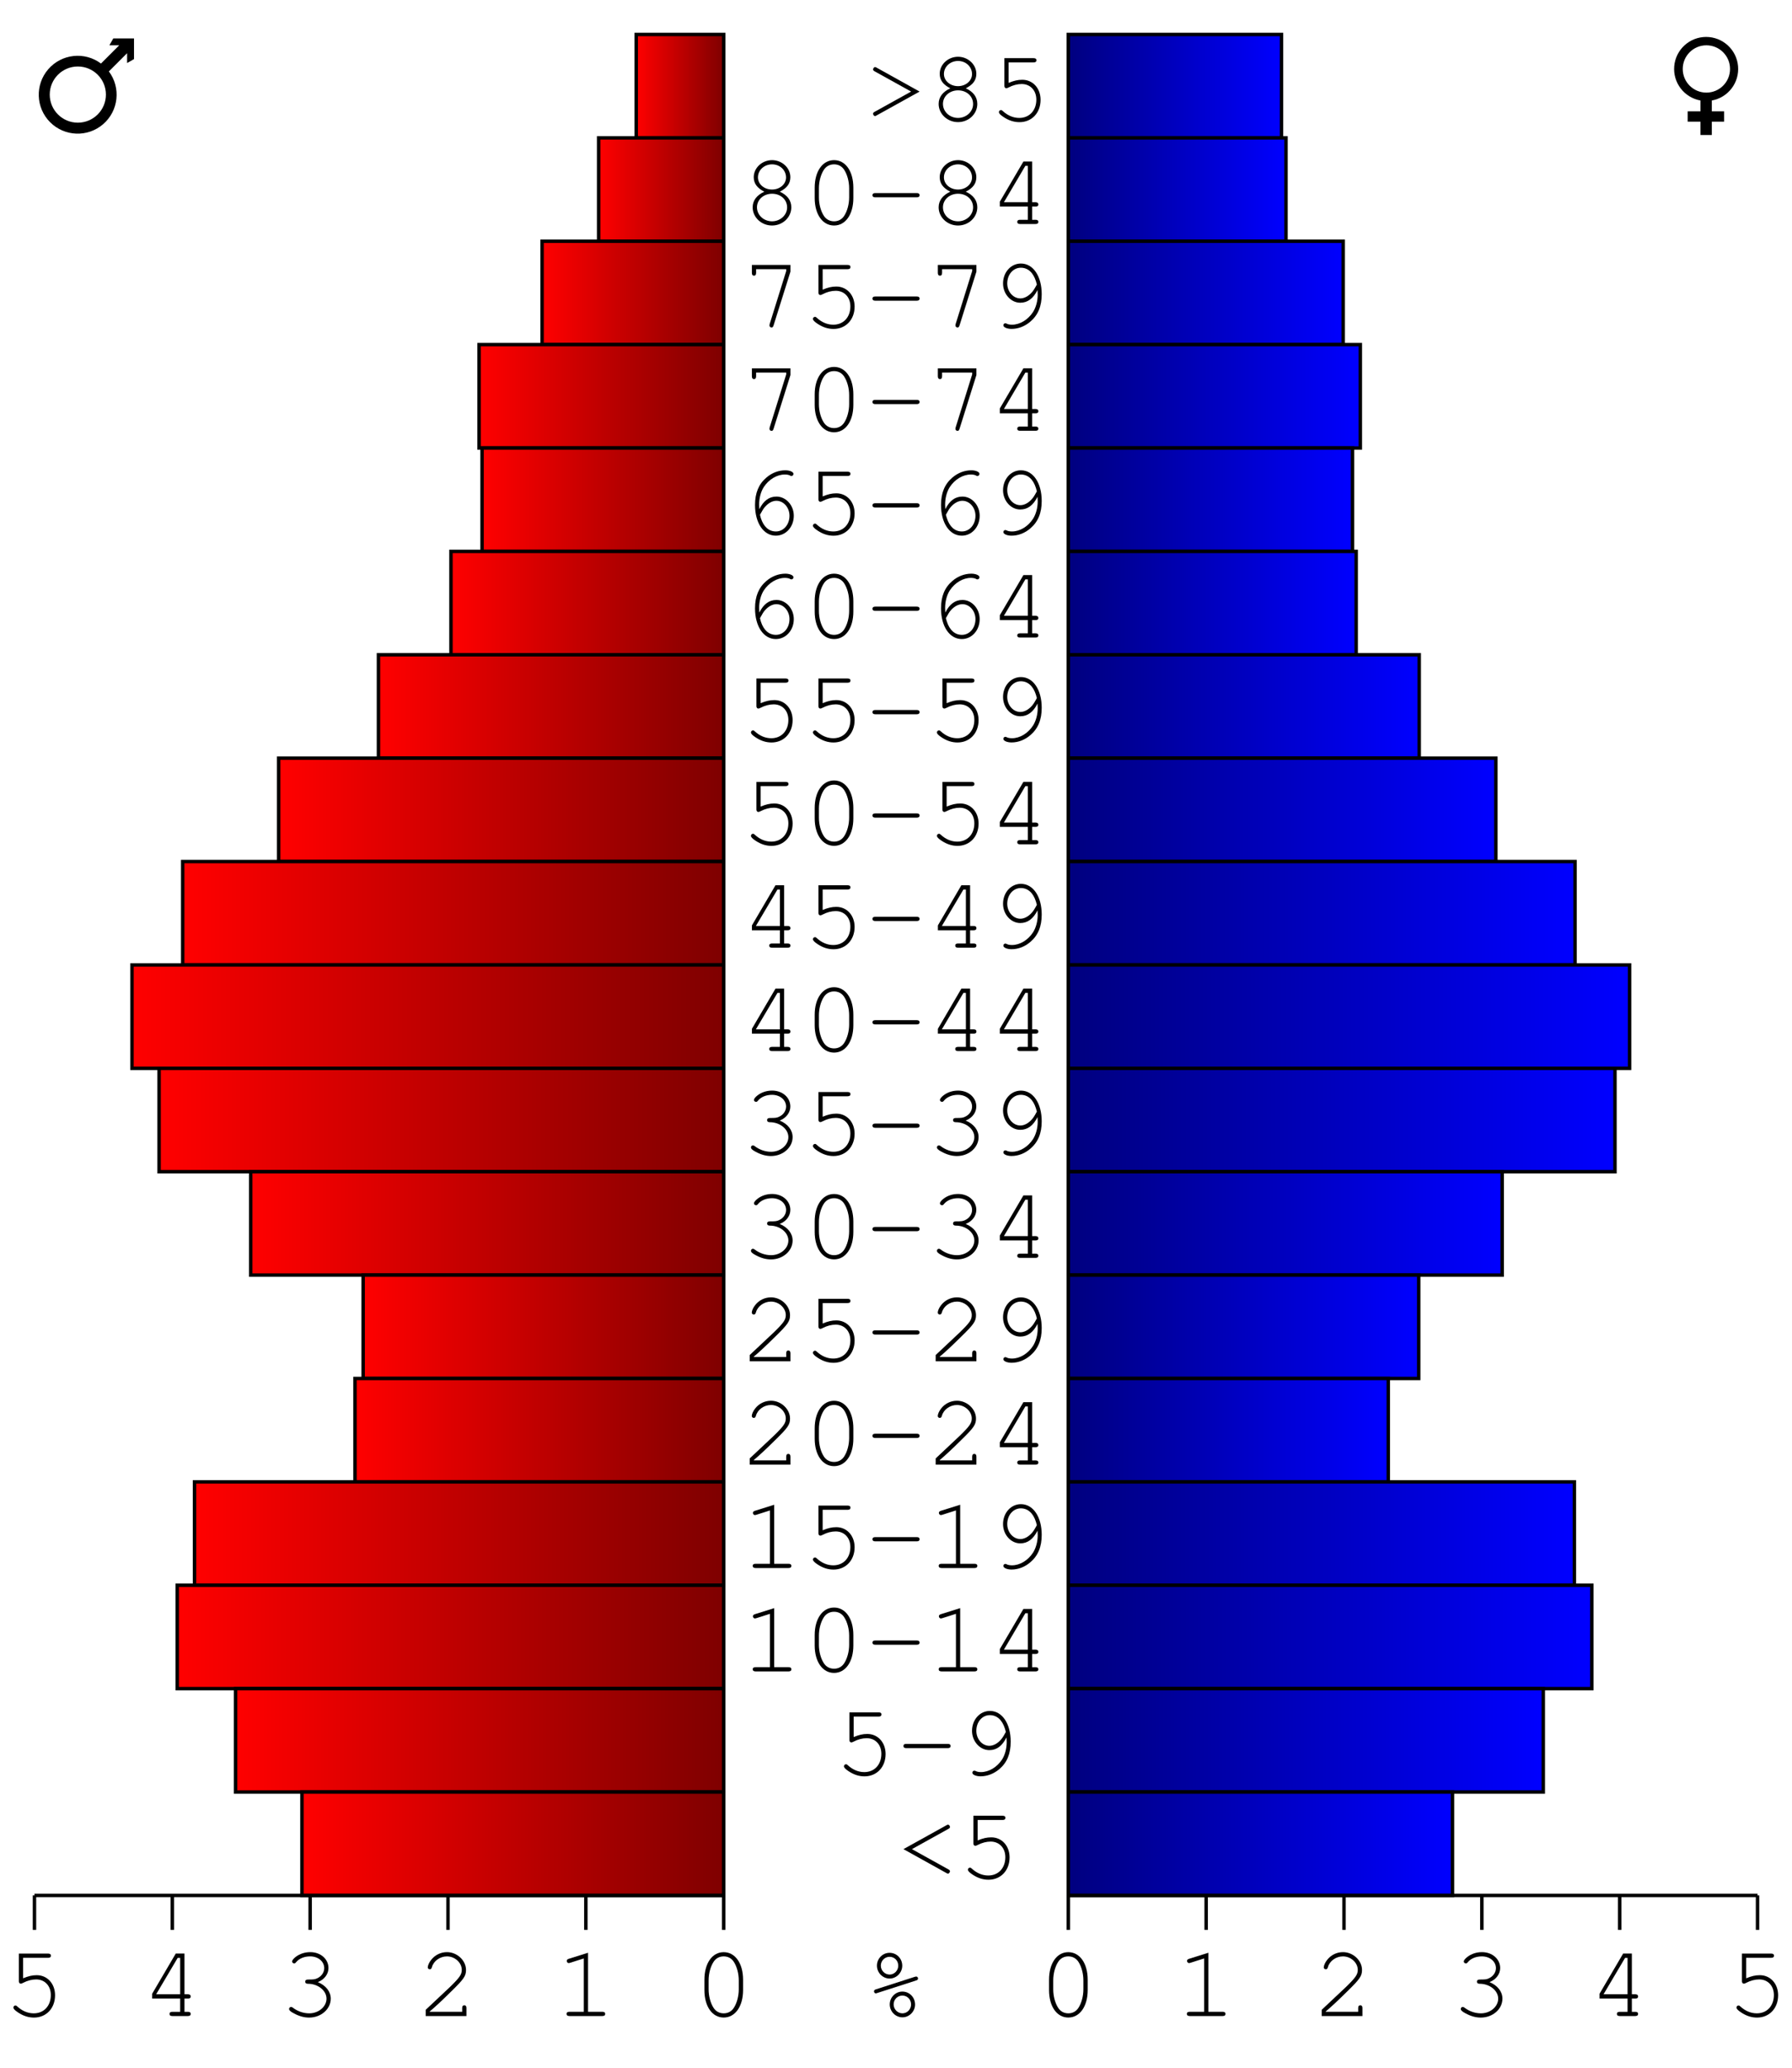
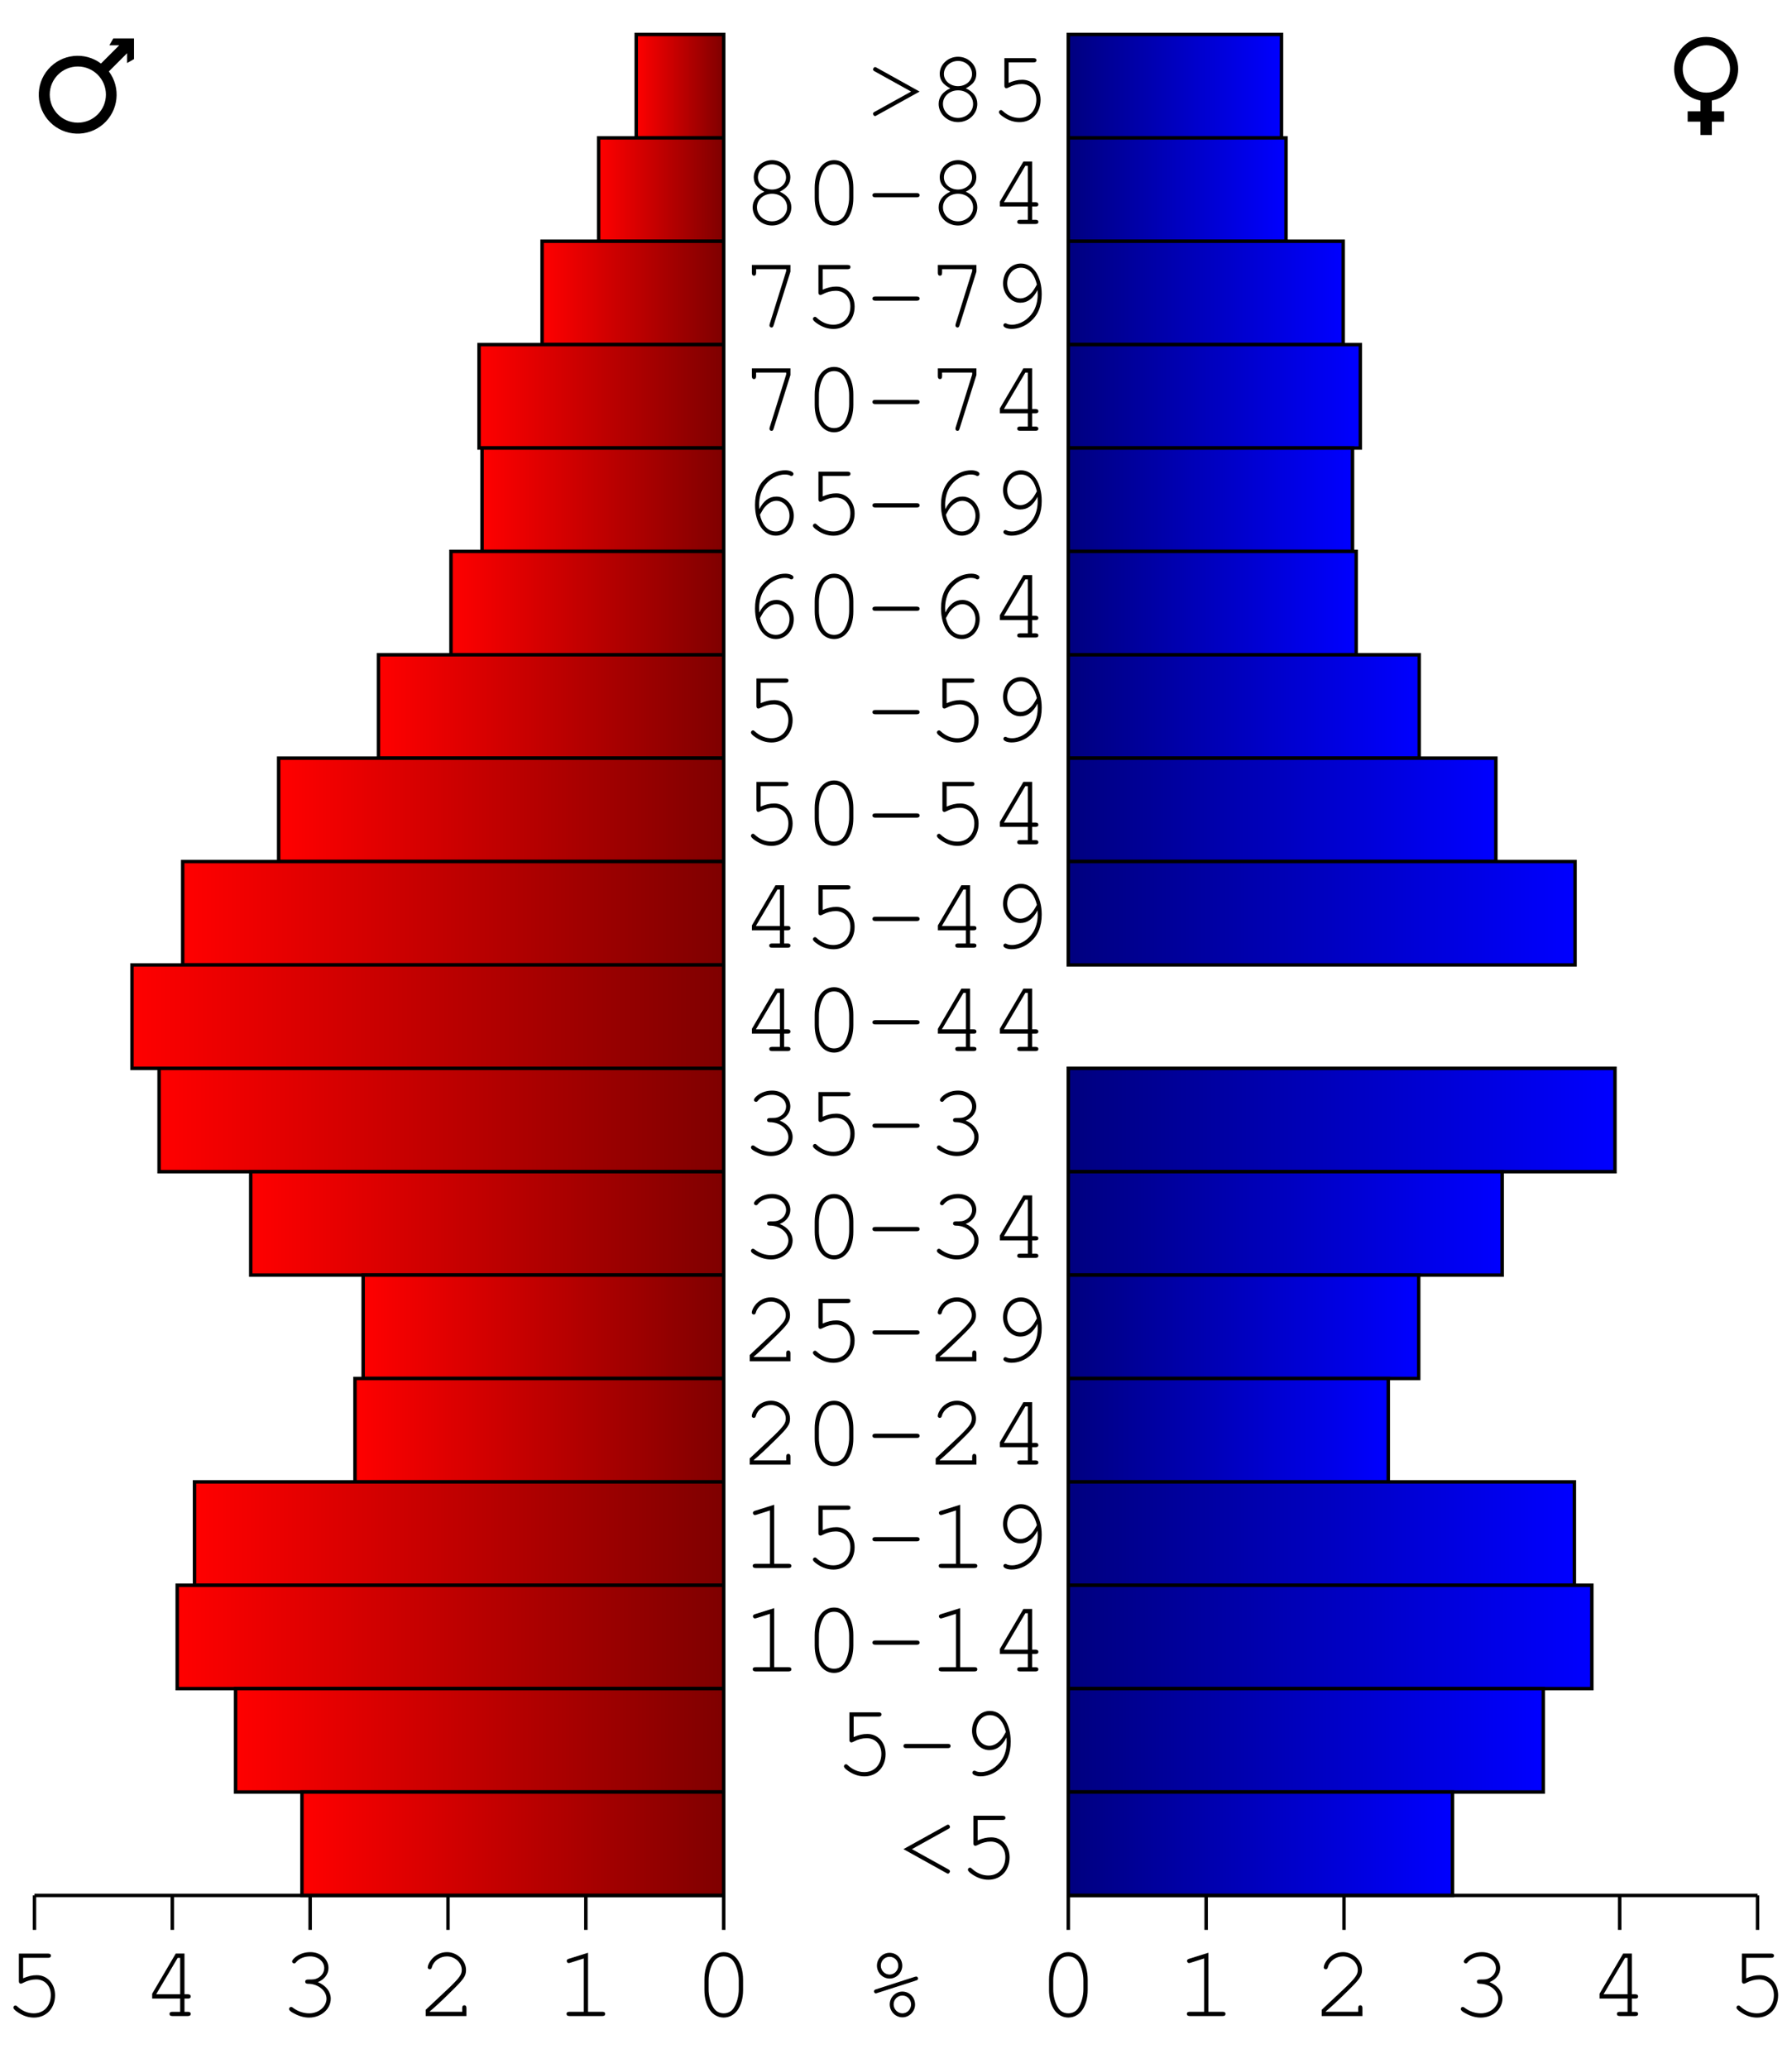
<svg xmlns="http://www.w3.org/2000/svg" id="svg2" xml:space="preserve" height="600" width="520" version="1.0">
  <defs id="defs4">
    <linearGradient id="MaleGradient">
      <stop id="stop7" stop-color="#F00" offset="0" />
      <stop id="stop9" stop-color="#7f0000" offset="1" />
    </linearGradient>
    <linearGradient id="FemaleGradient">
      <stop id="stop12" stop-color="#00007f" offset="0" />
      <stop id="stop14" stop-color="#00F" offset="1" />
    </linearGradient>
    <style id="style16" type="text/css" />
  </defs>
  <g id="g18" transform="translate(10,10)">
    <g id="g20" transform="scale(0.143,0.143)">
      <path id="path22" stroke-linejoin="round" d="M 160,8 L 152,22 L 172,22 L 135,59 C 101.811,34.202 55.103,39.256 27.987,70.579 C 0.87,101.902 2.558,148.852 31.853,178.147 C 61.148,207.442 108.098,209.13 139.421,182.013 C 170.744,154.897 175.798,108.189 151,75 L 188,38 L 188,58 L 202,50 L 202,8 L 160,8 z M 88,65 C 119.48,65 145,90.52 145,122 C 145,153.48 119.48,179 88,179 C 56.52,179 31,153.48 31,122 C 31,90.52 56.52,65 88,65 L 88,65 z" stroke-miterlimit="4" fill="#000" />
    </g>
  </g>
  <g id="g24" transform="translate(480,10)">
    <g id="g26" transform="scale(0.143,0.143)">
      <path id="path28" stroke-linejoin="round" d="M 117,134 C 150.13,128.045 173.233,97.781 170.243,64.253 C 167.254,30.724 139.161,5.025 105.5,5.025 C 71.839,5.025 43.746,30.724 40.757,64.253 C 37.767,97.781 60.87,128.045 94,134 L 94,156 L 68,156 L 68,177 L 94,177 L 94,204 L 117,204 L 117,177 L 142,177 L 142,156 L 117,156 L 117,134 z M 154,70 C 154,96.51 132.51,118 106,118 C 79.49,118 58,96.51 58,70 C 58,43.49 79.49,22 106,22 C 132.51,22 154,43.49 154,70 L 154,70 z" stroke-miterlimit="4" fill="#000" />
    </g>
  </g>
  <g id="g30">
    <rect id="M:  &gt;85:526" height="30" width="25.384" stroke="#000" y="10" x="184.62" stroke-width="1px" fill="url(#MaleGradient)" />
    <rect id="M:80-84:752" height="30" width="36.29" stroke="#000" y="40" x="173.71" stroke-width="1px" fill="url(#MaleGradient)" />
    <rect id="M:75-79:1092" height="30" width="52.698" stroke="#000" y="70" x="157.3" stroke-width="1px" fill="url(#MaleGradient)" />
    <rect id="M:70-74:1471" height="30" width="70.988" stroke="#000" y="100" x="139.01" stroke-width="1px" fill="url(#MaleGradient)" />
    <rect id="M:65-69:1453" height="30" width="70.12" stroke="#000" y="130" x="139.88" stroke-width="1px" fill="url(#MaleGradient)" />
    <rect id="M:60-64:1640" height="30" width="79.144" stroke="#000" y="160" x="130.86" stroke-width="1px" fill="url(#MaleGradient)" />
    <rect id="M:55-59:2076" height="30" width="100.18" stroke="#000" y="190" x="109.82" stroke-width="1px" fill="url(#MaleGradient)" />
    <rect id="M:50-54:2676" height="30" width="129.14" stroke="#000" y="220" x="80.86" stroke-width="1px" fill="url(#MaleGradient)" />
    <rect id="M:45-49:3253" height="30" width="156.98" stroke="#000" y="250" x="53.015" stroke-width="1px" fill="url(#MaleGradient)" />
    <rect id="M:40-44:3558" height="30" width="171.7" stroke="#000" y="280" x="38.296" stroke-width="1px" fill="url(#MaleGradient)" />
    <rect id="M:35-39:3395" height="30" width="163.84" stroke="#000" y="310" x="46.162" stroke-width="1px" fill="url(#MaleGradient)" />
    <rect id="M:30-34:2844" height="30" width="137.25" stroke="#000" y="340" x="72.753" stroke-width="1px" fill="url(#MaleGradient)" />
    <rect id="M:25-29:2168" height="30" width="104.62" stroke="#000" y="370" x="105.38" stroke-width="1px" fill="url(#MaleGradient)" />
    <rect id="M:20-24:2217" height="30" width="106.99" stroke="#000" y="400" x="103.01" stroke-width="1px" fill="url(#MaleGradient)" />
    <rect id="M:15-19:3182" height="30" width="153.56" stroke="#000" y="430" x="56.442" stroke-width="1px" fill="url(#MaleGradient)" />
    <rect id="M:10-14:3286" height="30" width="158.58" stroke="#000" y="460" x="51.423" stroke-width="1px" fill="url(#MaleGradient)" />
    <rect id="M: 5-9 :2935" height="30" width="141.64" stroke="#000" y="490" x="68.361" stroke-width="1px" fill="url(#MaleGradient)" />
    <rect id="M:  5 :2536" height="30" width="122.38" stroke="#000" y="520" x="87.617" stroke-width="1px" fill="url(#MaleGradient)" />
  </g>
  <g id="g50">
    <rect id="F:  &gt;85:1282" height="30" width="61.867" stroke="#000" y="10" x="310" stroke-width="1px" fill="url(#FemaleGradient)" />
    <rect id="F:80-84:1309" height="30" width="63.17" stroke="#000" y="40" x="310" stroke-width="1px" fill="url(#FemaleGradient)" />
    <rect id="F:75-79:1653" height="30" width="79.771" stroke="#000" y="70" x="310" stroke-width="1px" fill="url(#FemaleGradient)" />
    <rect id="F:70-74:1756" height="30" width="84.742" stroke="#000" y="100" x="310" stroke-width="1px" fill="url(#FemaleGradient)" />
    <rect id="F:65-69:1709" height="30" width="82.474" stroke="#000" y="130" x="310" stroke-width="1px" fill="url(#FemaleGradient)" />
    <rect id="F:60-64:1731" height="30" width="83.535" stroke="#000" y="160" x="310" stroke-width="1px" fill="url(#FemaleGradient)" />
    <rect id="F:55-59:2110" height="30" width="101.83" stroke="#000" y="190" x="310" stroke-width="1px" fill="url(#FemaleGradient)" />
    <rect id="F:50-54:2571" height="30" width="124.07" stroke="#000" y="220" x="310" stroke-width="1px" fill="url(#FemaleGradient)" />
    <rect id="F:45-49:3047" height="30" width="147.04" stroke="#000" y="250" x="310" stroke-width="1px" fill="url(#FemaleGradient)" />
-     <rect id="F:40-44:3375" height="30" width="162.87" stroke="#000" y="280" x="310" stroke-width="1px" fill="url(#FemaleGradient)" />
    <rect id="F:35-39:3287" height="30" width="158.63" stroke="#000" y="310" x="310" stroke-width="1px" fill="url(#FemaleGradient)" />
    <rect id="F:30-34:2609" height="30" width="125.91" stroke="#000" y="340" x="310" stroke-width="1px" fill="url(#FemaleGradient)" />
    <rect id="F:25-29:2107" height="30" width="101.68" stroke="#000" y="370" x="310" stroke-width="1px" fill="url(#FemaleGradient)" />
    <rect id="F:20-24:1924" height="30" width="92.849" stroke="#000" y="400" x="310" stroke-width="1px" fill="url(#FemaleGradient)" />
    <rect id="F:15-19:3043" height="30" width="146.85" stroke="#000" y="430" x="310" stroke-width="1px" fill="url(#FemaleGradient)" />
    <rect id="F:10-14:3148" height="30" width="151.92" stroke="#000" y="460" x="310" stroke-width="1px" fill="url(#FemaleGradient)" />
    <rect id="F: 5-9 :2856" height="30" width="137.83" stroke="#000" y="490" x="310" stroke-width="1px" fill="url(#FemaleGradient)" />
    <rect id="F:  5 :2310" height="30" width="111.48" stroke="#000" y="520" x="310" stroke-width="1px" fill="url(#FemaleGradient)" />
  </g>
  <g id="g3668">
    <path id="path2577" fill="#000" d="M 266.846,26.57 L 254.336,19.61 C 254.186,19.52 254.036,19.46 253.946,19.46 C 253.766,19.46 253.586,19.58 253.496,19.76 L 253.436,19.85 C 253.376,19.94 253.346,20.03 253.346,20.12 C 253.346,20.33 253.466,20.51 253.736,20.66 L 264.386,26.57 L 253.736,32.48 C 253.466,32.63 253.346,32.78 253.346,32.99 C 253.346,33.11 253.376,33.2 253.436,33.29 L 253.466,33.38 C 253.556,33.56 253.766,33.68 253.946,33.68 C 254.036,33.68 254.156,33.62 254.306,33.53 L 266.846,26.57" />
    <path id="path2575" fill="#000" d="M 278,16.469 C 275.12,16.469 272.688,18.706 272.688,21.406 C 272.688,23.236 273.65,24.545 275.75,25.625 C 273.56,26.645 272.375,28.176 272.375,30.156 C 272.375,33.066 274.91,35.438 278,35.438 C 281.09,35.437 283.594,33.066 283.594,30.156 C 283.594,28.176 282.44,26.615 280.25,25.625 C 282.38,24.545 283.312,23.236 283.312,21.406 C 283.312,18.706 280.88,16.469 278,16.469 z M 278,17.688 C 280.28,17.687 282.062,19.37 282.062,21.5 C 282.063,23.45 280.25,25 278,25 C 275.72,25 273.906,23.449 273.906,21.469 C 273.906,19.369 275.72,17.688 278,17.688 z M 278,26.219 C 280.49,26.219 282.375,27.908 282.375,30.188 C 282.375,32.407 280.4,34.219 278,34.219 C 275.57,34.219 273.625,32.406 273.625,30.156 C 273.625,27.936 275.54,26.219 278,26.219 z" />
    <path id="T:  &gt;85" fill="#000" d="M 292.682,18.11 L 299.912,18.11 C 300.482,18.11 300.752,17.9 300.752,17.48 C 300.752,17.09 300.482,16.88 299.912,16.88 L 291.452,16.88 L 291.452,24.95 C 291.452,25.34 291.692,25.61 292.022,25.61 C 292.172,25.61 292.322,25.55 292.682,25.37 C 293.942,24.71 295.262,24.38 296.462,24.38 C 298.982,24.38 300.722,26.24 300.722,28.91 C 300.722,32.06 298.712,34.22 295.772,34.22 C 294.032,34.22 292.412,33.53 290.972,32.21 C 290.762,32 290.642,31.94 290.462,31.94 C 290.132,31.94 289.862,32.21 289.862,32.54 C 289.862,32.9 290.282,33.35 291.242,33.98 C 292.742,34.97 294.242,35.45 295.832,35.45 C 299.402,35.45 301.952,32.75 301.952,28.97 C 301.952,25.61 299.702,23.15 296.642,23.15 C 295.322,23.15 294.212,23.42 292.682,24.05 L 292.682,18.11" />
  </g>
  <g id="g3673">
    <path id="path2599" fill="#000" d="M 224.031,46.469 C 221.151,46.469 218.719,48.706 218.719,51.406 C 218.719,53.236 219.681,54.545 221.781,55.625 C 219.591,56.645 218.406,58.176 218.406,60.156 C 218.406,63.066 220.941,65.438 224.031,65.438 C 227.121,65.438 229.625,63.066 229.625,60.156 C 229.625,58.176 228.471,56.615 226.281,55.625 C 228.411,54.545 229.344,53.236 229.344,51.406 C 229.344,48.706 226.911,46.469 224.031,46.469 z M 224.031,47.688 C 226.311,47.688 228.094,49.37 228.094,51.5 C 228.094,53.45 226.281,55 224.031,55 C 221.751,55 219.938,53.449 219.938,51.469 C 219.938,49.369 221.751,47.688 224.031,47.688 z M 224.031,56.219 C 226.521,56.219 228.406,57.908 228.406,60.188 C 228.406,62.407 226.431,64.219 224.031,64.219 C 221.601,64.219 219.656,62.406 219.656,60.156 C 219.656,57.936 221.571,56.219 224.031,56.219 z" />
    <path id="path2593" fill="#000" d="M 242.031,46.469 C 238.701,46.469 236.406,49.699 236.406,54.469 L 236.406,57.469 C 236.406,62.209 238.701,65.438 242.031,65.438 C 245.361,65.438 247.625,62.209 247.625,57.469 L 247.625,54.469 C 247.625,49.699 245.361,46.469 242.031,46.469 z M 242.031,47.688 C 243.291,47.688 244.309,48.261 244.969,49.281 C 245.869,50.661 246.406,52.705 246.406,54.625 L 246.406,57.281 C 246.406,59.201 245.869,61.245 244.969,62.625 C 244.309,63.645 243.291,64.219 242.031,64.219 C 240.771,64.219 239.722,63.645 239.062,62.625 C 238.162,61.245 237.625,59.201 237.625,57.281 L 237.625,54.625 C 237.625,52.705 238.162,50.661 239.062,49.281 C 239.722,48.261 240.771,47.688 242.031,47.688 z" />
    <path id="path2589" fill="#000" d="M 266.036,57.26 C 266.576,57.26 266.846,57.05 266.846,56.63 C 266.846,56.24 266.576,56.03 266.036,56.03 L 253.976,56.03 C 253.436,56.03 253.166,56.24 253.166,56.63 C 253.166,57.05 253.436,57.26 253.976,57.26 L 266.036,57.26" />
    <path id="path2587" fill="#000" d="M 278,46.469 C 275.12,46.469 272.688,48.706 272.688,51.406 C 272.688,53.236 273.65,54.545 275.75,55.625 C 273.56,56.645 272.375,58.176 272.375,60.156 C 272.375,63.066 274.91,65.438 278,65.438 C 281.09,65.438 283.594,63.066 283.594,60.156 C 283.594,58.176 282.44,56.615 280.25,55.625 C 282.38,54.545 283.312,53.236 283.312,51.406 C 283.312,48.706 280.88,46.469 278,46.469 z M 278,47.688 C 280.28,47.688 282.062,49.37 282.062,51.5 C 282.063,53.45 280.25,55 278,55 C 275.72,55 273.906,53.449 273.906,51.469 C 273.906,49.369 275.72,47.688 278,47.688 z M 278,56.219 C 280.49,56.219 282.375,57.908 282.375,60.188 C 282.375,62.407 280.4,64.219 278,64.219 C 275.57,64.219 273.625,62.406 273.625,60.156 C 273.625,57.936 275.54,56.219 278,56.219 z" />
    <path id="path2581" fill="#000" d="M 296.969,46.875 L 290.125,58.531 L 290.125,59.938 L 298.25,59.938 L 298.25,63.781 L 295.969,63.781 C 295.429,63.781 295.188,63.985 295.188,64.375 C 295.188,64.795 295.429,65 295.969,65 L 300.5,65 C 301.04,65 301.312,64.795 301.312,64.375 C 301.312,63.985 301.04,63.781 300.5,63.781 L 299.5,63.781 L 299.5,59.938 L 300.5,59.938 C 301.04,59.938 301.312,59.734 301.312,59.344 C 301.312,58.924 301.04,58.688 300.5,58.688 L 299.5,58.688 L 299.5,46.875 L 296.969,46.875 z M 297.531,48.125 L 298.25,48.125 L 298.25,58.688 L 291.312,58.688 L 297.531,48.125 z" />
  </g>
  <g id="g3680">
    <path id="path2611" fill="#000" d="M 228.139,78.65 L 223.339,94.04 C 223.309,94.16 223.279,94.34 223.279,94.43 C 223.279,94.76 223.549,95.03 223.879,95.03 C 224.179,95.03 224.329,94.88 224.479,94.4 L 229.369,78.83 L 229.369,76.88 L 218.179,76.88 L 218.179,79.16 C 218.179,79.73 218.389,80 218.809,80 C 219.199,80 219.409,79.73 219.409,79.16 L 219.409,78.11 L 228.139,78.11 L 228.139,78.65" />
    <path id="path2609" fill="#000" d="M 238.718,78.11 L 245.948,78.11 C 246.518,78.11 246.788,77.9 246.788,77.48 C 246.788,77.09 246.518,76.88 245.948,76.88 L 237.488,76.88 L 237.488,84.95 C 237.488,85.34 237.728,85.61 238.058,85.61 C 238.208,85.61 238.358,85.55 238.718,85.37 C 239.978,84.71 241.298,84.38 242.498,84.38 C 245.018,84.38 246.758,86.24 246.758,88.91 C 246.758,92.06 244.748,94.22 241.808,94.22 C 240.068,94.22 238.448,93.53 237.008,92.21 C 236.798,92 236.678,91.94 236.498,91.94 C 236.168,91.94 235.898,92.21 235.898,92.54 C 235.898,92.9 236.318,93.35 237.278,93.98 C 238.778,94.97 240.278,95.45 241.868,95.45 C 245.438,95.45 247.988,92.75 247.988,88.97 C 247.988,85.61 245.738,83.15 242.678,83.15 C 241.358,83.15 240.248,83.42 238.718,84.05 L 238.718,78.11" />
    <path id="path2607" fill="#000" d="M 266.036,87.26 C 266.576,87.26 266.846,87.05 266.846,86.63 C 266.846,86.24 266.576,86.03 266.036,86.03 L 253.976,86.03 C 253.436,86.03 253.166,86.24 253.166,86.63 C 253.166,87.05 253.436,87.26 253.976,87.26 L 266.036,87.26" />
    <path id="path2605" fill="#000" d="M 282.104,78.65 L 277.304,94.04 C 277.274,94.16 277.244,94.34 277.244,94.43 C 277.244,94.76 277.514,95.03 277.844,95.03 C 278.144,95.03 278.294,94.88 278.444,94.4 L 283.334,78.83 L 283.334,76.88 L 272.144,76.88 L 272.144,79.16 C 272.144,79.73 272.354,80 272.774,80 C 273.164,80 273.374,79.73 273.374,79.16 L 273.374,78.11 L 282.104,78.11 L 282.104,78.65" />
    <path id="path2603" fill="#000" d="M 296.25,76.469 C 293.34,76.469 291.062,79.01 291.062,82.25 C 291.063,85.31 293.332,87.844 296.062,87.844 C 298.192,87.844 299.832,86.616 301.062,84.156 C 301.092,84.726 301.125,85.199 301.125,85.469 C 301.125,87.389 300.59,89.243 299.75,90.562 C 298.28,92.812 295.936,94.219 293.656,94.219 C 293.086,94.219 292.519,94.119 292.219,93.969 C 291.979,93.819 291.869,93.812 291.719,93.812 C 291.389,93.812 291.156,94.076 291.156,94.406 C 291.156,94.976 292.241,95.438 293.531,95.438 C 295.481,95.438 297.41,94.692 299,93.312 C 301.22,91.423 302.281,88.855 302.281,85.375 C 302.281,80.125 299.79,76.469 296.25,76.469 z M 296.219,77.688 C 298.259,77.687 299.784,79.043 300.594,81.562 C 300.684,81.833 300.695,81.873 300.875,82.562 C 300.155,83.882 299.825,84.395 299.375,84.875 C 298.415,85.955 297.204,86.594 296.094,86.594 C 293.994,86.594 292.281,84.62 292.281,82.25 C 292.281,79.67 293.999,77.688 296.219,77.688 z" />
  </g>
  <g id="g3687">
    <path id="path2625" fill="#000" d="M 228.139,108.65 L 223.339,124.04 C 223.309,124.16 223.279,124.34 223.279,124.43 C 223.279,124.76 223.549,125.03 223.879,125.03 C 224.179,125.03 224.329,124.88 224.479,124.4 L 229.369,108.83 L 229.369,106.88 L 218.179,106.88 L 218.179,109.16 C 218.179,109.73 218.389,110 218.809,110 C 219.199,110 219.409,109.73 219.409,109.16 L 219.409,108.11 L 228.139,108.11 L 228.139,108.65" />
    <path id="path2623" fill="#000" d="M 242.031,106.469 C 238.701,106.469 236.406,109.699 236.406,114.469 L 236.406,117.469 C 236.406,122.209 238.701,125.438 242.031,125.438 C 245.361,125.438 247.625,122.209 247.625,117.469 L 247.625,114.469 C 247.625,109.699 245.361,106.469 242.031,106.469 z M 242.031,107.688 C 243.291,107.688 244.309,108.261 244.969,109.281 C 245.869,110.661 246.406,112.705 246.406,114.625 L 246.406,117.281 C 246.406,119.201 245.869,121.245 244.969,122.625 C 244.309,123.645 243.291,124.219 242.031,124.219 C 240.771,124.219 239.722,123.645 239.062,122.625 C 238.162,121.245 237.625,119.201 237.625,117.281 L 237.625,114.625 C 237.625,112.705 238.162,110.661 239.062,109.281 C 239.722,108.261 240.771,107.688 242.031,107.688 z" />
    <path id="path2619" fill="#000" d="M 266.036,117.26 C 266.576,117.26 266.846,117.05 266.846,116.63 C 266.846,116.24 266.576,116.03 266.036,116.03 L 253.976,116.03 C 253.436,116.03 253.166,116.24 253.166,116.63 C 253.166,117.05 253.436,117.26 253.976,117.26 L 266.036,117.26" />
    <path id="path2617" fill="#000" d="M 282.104,108.65 L 277.304,124.04 C 277.274,124.16 277.244,124.34 277.244,124.43 C 277.244,124.76 277.514,125.03 277.844,125.03 C 278.144,125.03 278.294,124.88 278.444,124.4 L 283.334,108.83 L 283.334,106.88 L 272.144,106.88 L 272.144,109.16 C 272.144,109.73 272.354,110 272.774,110 C 273.164,110 273.374,109.73 273.374,109.16 L 273.374,108.11 L 282.104,108.11 L 282.104,108.65" />
    <path id="path2615" fill="#000" d="M 296.969,106.875 L 290.125,118.531 L 290.125,119.938 L 298.25,119.938 L 298.25,123.781 L 295.969,123.781 C 295.429,123.781 295.188,123.985 295.188,124.375 C 295.188,124.795 295.429,125 295.969,125 L 300.5,125 C 301.04,125 301.312,124.795 301.312,124.375 C 301.312,123.985 301.04,123.781 300.5,123.781 L 299.5,123.781 L 299.5,119.938 L 300.5,119.938 C 301.04,119.938 301.312,119.734 301.312,119.344 C 301.312,118.924 301.04,118.688 300.5,118.688 L 299.5,118.688 L 299.5,106.875 L 296.969,106.875 z M 297.531,108.125 L 298.25,108.125 L 298.25,118.688 L 291.312,118.688 L 297.531,108.125 z" />
  </g>
  <g id="g3694">
    <path id="path2641" fill="#000" d="M 227.875,136.469 C 225.925,136.469 223.965,137.214 222.375,138.594 C 220.155,140.484 219.094,143.051 219.094,146.531 C 219.094,151.781 221.585,155.438 225.125,155.438 C 228.035,155.438 230.344,152.896 230.344,149.656 C 230.344,146.596 228.042,144.094 225.312,144.094 C 223.182,144.094 221.574,145.29 220.344,147.75 C 220.314,147.18 220.281,146.708 220.281,146.438 C 220.281,144.518 220.785,142.664 221.625,141.344 C 223.095,139.094 225.47,137.688 227.75,137.688 C 228.32,137.688 228.856,137.787 229.156,137.938 C 229.396,138.088 229.506,138.125 229.656,138.125 C 229.986,138.125 230.25,137.83 230.25,137.5 C 230.25,136.93 229.165,136.469 227.875,136.469 z M 225.281,145.312 C 227.381,145.312 229.094,147.286 229.094,149.656 C 229.094,152.236 227.376,154.219 225.156,154.219 C 223.116,154.219 221.591,152.864 220.781,150.344 C 220.691,150.074 220.711,150.065 220.531,149.375 C 221.251,148.055 221.581,147.511 222.031,147.031 C 222.991,145.951 224.171,145.312 225.281,145.312 z" />
    <path id="path2637" fill="#000" d="M 238.718,138.11 L 245.948,138.11 C 246.518,138.11 246.788,137.9 246.788,137.48 C 246.788,137.09 246.518,136.88 245.948,136.88 L 237.488,136.88 L 237.488,144.95 C 237.488,145.34 237.728,145.61 238.058,145.61 C 238.208,145.61 238.358,145.55 238.718,145.37 C 239.978,144.71 241.298,144.38 242.498,144.38 C 245.018,144.38 246.758,146.24 246.758,148.91 C 246.758,152.06 244.748,154.22 241.808,154.22 C 240.068,154.22 238.448,153.53 237.008,152.21 C 236.798,152 236.678,151.94 236.498,151.94 C 236.168,151.94 235.898,152.21 235.898,152.54 C 235.898,152.9 236.318,153.35 237.278,153.98 C 238.778,154.97 240.278,155.45 241.868,155.45 C 245.438,155.45 247.988,152.75 247.988,148.97 C 247.988,145.61 245.738,143.15 242.678,143.15 C 241.358,143.15 240.248,143.42 238.718,144.05 L 238.718,138.11" />
    <path id="path2635" fill="#000" d="M 266.036,147.26 C 266.576,147.26 266.846,147.05 266.846,146.63 C 266.846,146.24 266.576,146.03 266.036,146.03 L 253.976,146.03 C 253.436,146.03 253.166,146.24 253.166,146.63 C 253.166,147.05 253.436,147.26 253.976,147.26 L 266.036,147.26" />
    <path id="path2633" fill="#000" d="M 281.844,136.469 C 279.894,136.469 277.934,137.214 276.344,138.594 C 274.124,140.484 273.062,143.051 273.062,146.531 C 273.063,151.781 275.554,155.438 279.094,155.438 C 282.004,155.438 284.281,152.896 284.281,149.656 C 284.281,146.596 282.011,144.094 279.281,144.094 C 277.151,144.094 275.543,145.29 274.312,147.75 C 274.283,147.18 274.25,146.708 274.25,146.438 C 274.25,144.518 274.754,142.664 275.594,141.344 C 277.064,139.094 279.439,137.688 281.719,137.688 C 282.289,137.688 282.825,137.787 283.125,137.938 C 283.365,138.088 283.475,138.125 283.625,138.125 C 283.955,138.125 284.219,137.83 284.219,137.5 C 284.219,136.93 283.134,136.469 281.844,136.469 z M 279.25,145.312 C 281.35,145.312 283.062,147.286 283.062,149.656 C 283.062,152.236 281.345,154.219 279.125,154.219 C 277.085,154.219 275.56,152.864 274.75,150.344 C 274.66,150.074 274.649,150.065 274.469,149.375 C 275.189,148.055 275.519,147.511 275.969,147.031 C 276.929,145.951 278.14,145.312 279.25,145.312 z" />
    <path id="path2629" fill="#000" d="M 296.25,136.469 C 293.34,136.469 291.062,139.01 291.062,142.25 C 291.063,145.31 293.332,147.844 296.062,147.844 C 298.192,147.844 299.832,146.616 301.062,144.156 C 301.092,144.726 301.125,145.199 301.125,145.469 C 301.125,147.389 300.59,149.243 299.75,150.562 C 298.28,152.812 295.936,154.219 293.656,154.219 C 293.086,154.219 292.519,154.119 292.219,153.969 C 291.979,153.819 291.869,153.812 291.719,153.812 C 291.389,153.812 291.156,154.076 291.156,154.406 C 291.156,154.976 292.241,155.438 293.531,155.438 C 295.481,155.438 297.41,154.692 299,153.312 C 301.22,151.422 302.281,148.855 302.281,145.375 C 302.281,140.125 299.79,136.469 296.25,136.469 z M 296.219,137.688 C 298.259,137.688 299.784,139.042 300.594,141.562 C 300.684,141.833 300.695,141.873 300.875,142.562 C 300.155,143.882 299.825,144.395 299.375,144.875 C 298.415,145.955 297.204,146.594 296.094,146.594 C 293.994,146.594 292.281,144.62 292.281,142.25 C 292.281,139.67 293.999,137.688 296.219,137.688 z" />
  </g>
  <g id="g3701">
    <path id="path2659" fill="#000" d="M 227.875,166.469 C 225.925,166.469 223.965,167.214 222.375,168.594 C 220.155,170.484 219.094,173.051 219.094,176.531 C 219.094,181.781 221.585,185.438 225.125,185.438 C 228.035,185.438 230.344,182.896 230.344,179.656 C 230.344,176.596 228.042,174.094 225.312,174.094 C 223.182,174.094 221.574,175.29 220.344,177.75 C 220.314,177.18 220.281,176.708 220.281,176.438 C 220.281,174.518 220.785,172.664 221.625,171.344 C 223.095,169.094 225.47,167.688 227.75,167.688 C 228.32,167.688 228.856,167.787 229.156,167.938 C 229.396,168.088 229.506,168.125 229.656,168.125 C 229.986,168.125 230.25,167.83 230.25,167.5 C 230.25,166.93 229.165,166.469 227.875,166.469 z M 225.281,175.312 C 227.381,175.312 229.094,177.286 229.094,179.656 C 229.094,182.236 227.376,184.219 225.156,184.219 C 223.116,184.219 221.591,182.864 220.781,180.344 C 220.691,180.074 220.711,180.065 220.531,179.375 C 221.251,178.055 221.581,177.511 222.031,177.031 C 222.991,175.951 224.171,175.312 225.281,175.312 z" />
    <path id="path2655" fill="#000" d="M 242.031,166.469 C 238.701,166.469 236.406,169.699 236.406,174.469 L 236.406,177.469 C 236.406,182.209 238.701,185.438 242.031,185.438 C 245.361,185.438 247.625,182.209 247.625,177.469 L 247.625,174.469 C 247.625,169.699 245.361,166.469 242.031,166.469 z M 242.031,167.688 C 243.291,167.688 244.309,168.261 244.969,169.281 C 245.869,170.661 246.406,172.705 246.406,174.625 L 246.406,177.281 C 246.406,179.201 245.869,181.245 244.969,182.625 C 244.309,183.645 243.291,184.219 242.031,184.219 C 240.771,184.219 239.722,183.645 239.062,182.625 C 238.162,181.245 237.625,179.201 237.625,177.281 L 237.625,174.625 C 237.625,172.705 238.162,170.661 239.062,169.281 C 239.722,168.261 240.771,167.688 242.031,167.688 z" />
    <path id="path2651" fill="#000" d="M 266.036,177.26 C 266.576,177.26 266.846,177.05 266.846,176.63 C 266.846,176.24 266.576,176.03 266.036,176.03 L 253.976,176.03 C 253.436,176.03 253.166,176.24 253.166,176.63 C 253.166,177.05 253.436,177.26 253.976,177.26 L 266.036,177.26" />
    <path id="path2649" fill="#000" d="M 281.844,166.469 C 279.894,166.469 277.934,167.214 276.344,168.594 C 274.124,170.484 273.062,173.051 273.062,176.531 C 273.063,181.781 275.554,185.438 279.094,185.438 C 282.004,185.438 284.281,182.896 284.281,179.656 C 284.281,176.596 282.011,174.094 279.281,174.094 C 277.151,174.094 275.543,175.29 274.312,177.75 C 274.283,177.18 274.25,176.708 274.25,176.438 C 274.25,174.518 274.754,172.664 275.594,171.344 C 277.064,169.094 279.439,167.688 281.719,167.688 C 282.289,167.688 282.825,167.787 283.125,167.938 C 283.365,168.088 283.475,168.125 283.625,168.125 C 283.955,168.125 284.219,167.83 284.219,167.5 C 284.219,166.93 283.134,166.469 281.844,166.469 z M 279.25,175.312 C 281.35,175.312 283.062,177.286 283.062,179.656 C 283.062,182.236 281.345,184.219 279.125,184.219 C 277.085,184.219 275.56,182.864 274.75,180.344 C 274.66,180.074 274.649,180.065 274.469,179.375 C 275.189,178.055 275.519,177.511 275.969,177.031 C 276.929,175.951 278.14,175.312 279.25,175.312 z" />
    <path id="path2645" fill="#000" d="M 296.969,166.875 L 290.125,178.531 L 290.125,179.938 L 298.25,179.938 L 298.25,183.781 L 295.969,183.781 C 295.429,183.781 295.188,183.985 295.188,184.375 C 295.188,184.795 295.429,185 295.969,185 L 300.5,185 C 301.04,185 301.312,184.795 301.312,184.375 C 301.312,183.985 301.04,183.781 300.5,183.781 L 299.5,183.781 L 299.5,179.938 L 300.5,179.938 C 301.04,179.938 301.312,179.734 301.312,179.344 C 301.312,178.924 301.04,178.688 300.5,178.688 L 299.5,178.688 L 299.5,166.875 L 296.969,166.875 z M 297.531,168.125 L 298.25,168.125 L 298.25,178.688 L 291.312,178.688 L 297.531,168.125 z" />
  </g>
  <g id="g3708">
    <path id="path2671" fill="#000" d="M 220.729,198.11 L 227.959,198.11 C 228.529,198.11 228.799,197.9 228.799,197.48 C 228.799,197.09 228.529,196.88 227.959,196.88 L 219.499,196.88 L 219.499,204.95 C 219.499,205.34 219.739,205.61 220.069,205.61 C 220.219,205.61 220.369,205.55 220.729,205.37 C 221.989,204.71 223.309,204.38 224.509,204.38 C 227.029,204.38 228.769,206.24 228.769,208.91 C 228.769,212.06 226.759,214.22 223.819,214.22 C 222.079,214.22 220.459,213.53 219.019,212.21 C 218.809,212 218.689,211.94 218.509,211.94 C 218.179,211.94 217.909,212.21 217.909,212.54 C 217.909,212.9 218.329,213.35 219.289,213.98 C 220.789,214.97 222.289,215.45 223.879,215.45 C 227.449,215.45 229.999,212.75 229.999,208.97 C 229.999,205.61 227.749,203.15 224.689,203.15 C 223.369,203.15 222.259,203.42 220.729,204.05 L 220.729,198.11" />
-     <path id="path2669" fill="#000" d="M 238.718,198.11 L 245.948,198.11 C 246.518,198.11 246.788,197.9 246.788,197.48 C 246.788,197.09 246.518,196.88 245.948,196.88 L 237.488,196.88 L 237.488,204.95 C 237.488,205.34 237.728,205.61 238.058,205.61 C 238.208,205.61 238.358,205.55 238.718,205.37 C 239.978,204.71 241.298,204.38 242.498,204.38 C 245.018,204.38 246.758,206.24 246.758,208.91 C 246.758,212.06 244.748,214.22 241.808,214.22 C 240.068,214.22 238.448,213.53 237.008,212.21 C 236.798,212 236.678,211.94 236.498,211.94 C 236.168,211.94 235.898,212.21 235.898,212.54 C 235.898,212.9 236.318,213.35 237.278,213.98 C 238.778,214.97 240.278,215.45 241.868,215.45 C 245.438,215.45 247.988,212.75 247.988,208.97 C 247.988,205.61 245.738,203.15 242.678,203.15 C 241.358,203.15 240.248,203.42 238.718,204.05 L 238.718,198.11" />
    <path id="path2667" fill="#000" d="M 266.036,207.26 C 266.576,207.26 266.846,207.05 266.846,206.63 C 266.846,206.24 266.576,206.03 266.036,206.03 L 253.976,206.03 C 253.436,206.03 253.166,206.24 253.166,206.63 C 253.166,207.05 253.436,207.26 253.976,207.26 L 266.036,207.26" />
    <path id="path2665" fill="#000" d="M 274.694,198.11 L 281.924,198.11 C 282.494,198.11 282.764,197.9 282.764,197.48 C 282.764,197.09 282.494,196.88 281.924,196.88 L 273.464,196.88 L 273.464,204.95 C 273.464,205.34 273.704,205.61 274.034,205.61 C 274.184,205.61 274.334,205.55 274.694,205.37 C 275.954,204.71 277.274,204.38 278.474,204.38 C 280.994,204.38 282.734,206.24 282.734,208.91 C 282.734,212.06 280.724,214.22 277.784,214.22 C 276.044,214.22 274.424,213.53 272.984,212.21 C 272.774,212 272.654,211.94 272.474,211.94 C 272.144,211.94 271.874,212.21 271.874,212.54 C 271.874,212.9 272.294,213.35 273.254,213.98 C 274.754,214.97 276.254,215.45 277.844,215.45 C 281.414,215.45 283.964,212.75 283.964,208.97 C 283.964,205.61 281.714,203.15 278.654,203.15 C 277.334,203.15 276.224,203.42 274.694,204.05 L 274.694,198.11" />
    <path id="path2663" fill="#000" d="M 296.25,196.469 C 293.34,196.469 291.062,199.01 291.062,202.25 C 291.063,205.31 293.332,207.844 296.062,207.844 C 298.192,207.844 299.832,206.616 301.062,204.156 C 301.092,204.726 301.125,205.199 301.125,205.469 C 301.125,207.389 300.59,209.243 299.75,210.562 C 298.28,212.812 295.936,214.219 293.656,214.219 C 293.086,214.219 292.519,214.119 292.219,213.969 C 291.979,213.819 291.869,213.812 291.719,213.812 C 291.389,213.812 291.156,214.076 291.156,214.406 C 291.156,214.976 292.241,215.438 293.531,215.438 C 295.481,215.438 297.41,214.692 299,213.312 C 301.22,211.422 302.281,208.855 302.281,205.375 C 302.281,200.125 299.79,196.469 296.25,196.469 z M 296.219,197.688 C 298.259,197.688 299.784,199.042 300.594,201.562 C 300.684,201.833 300.695,201.873 300.875,202.562 C 300.155,203.882 299.825,204.395 299.375,204.875 C 298.415,205.955 297.204,206.594 296.094,206.594 C 293.994,206.594 292.281,204.62 292.281,202.25 C 292.281,199.67 293.999,197.688 296.219,197.688 z" />
  </g>
  <g id="g3715">
    <path id="path2685" fill="#000" d="M 220.729,228.11 L 227.959,228.11 C 228.529,228.11 228.799,227.9 228.799,227.48 C 228.799,227.09 228.529,226.88 227.959,226.88 L 219.499,226.88 L 219.499,234.95 C 219.499,235.34 219.739,235.61 220.069,235.61 C 220.219,235.61 220.369,235.55 220.729,235.37 C 221.989,234.71 223.309,234.38 224.509,234.38 C 227.029,234.38 228.769,236.24 228.769,238.91 C 228.769,242.06 226.759,244.22 223.819,244.22 C 222.079,244.22 220.459,243.53 219.019,242.21 C 218.809,242 218.689,241.94 218.509,241.94 C 218.179,241.94 217.909,242.21 217.909,242.54 C 217.909,242.9 218.329,243.35 219.289,243.98 C 220.789,244.97 222.289,245.45 223.879,245.45 C 227.449,245.45 229.999,242.75 229.999,238.97 C 229.999,235.61 227.749,233.15 224.689,233.15 C 223.369,233.15 222.259,233.42 220.729,234.05 L 220.729,228.11" />
    <path id="path2683" fill="#000" d="M 242.031,226.469 C 238.701,226.469 236.406,229.699 236.406,234.469 L 236.406,237.469 C 236.406,242.209 238.701,245.438 242.031,245.438 C 245.361,245.438 247.625,242.209 247.625,237.469 L 247.625,234.469 C 247.625,229.699 245.361,226.469 242.031,226.469 z M 242.031,227.688 C 243.291,227.688 244.309,228.261 244.969,229.281 C 245.869,230.661 246.406,232.705 246.406,234.625 L 246.406,237.281 C 246.406,239.201 245.869,241.245 244.969,242.625 C 244.309,243.645 243.291,244.219 242.031,244.219 C 240.771,244.219 239.722,243.645 239.062,242.625 C 238.162,241.245 237.625,239.201 237.625,237.281 L 237.625,234.625 C 237.625,232.705 238.162,230.661 239.062,229.281 C 239.722,228.261 240.771,227.688 242.031,227.688 z" />
    <path id="path2679" fill="#000" d="M 266.036,237.26 C 266.576,237.26 266.846,237.05 266.846,236.63 C 266.846,236.24 266.576,236.03 266.036,236.03 L 253.976,236.03 C 253.436,236.03 253.166,236.24 253.166,236.63 C 253.166,237.05 253.436,237.26 253.976,237.26 L 266.036,237.26" />
    <path id="path2677" fill="#000" d="M 274.694,228.11 L 281.924,228.11 C 282.494,228.11 282.764,227.9 282.764,227.48 C 282.764,227.09 282.494,226.88 281.924,226.88 L 273.464,226.88 L 273.464,234.95 C 273.464,235.34 273.704,235.61 274.034,235.61 C 274.184,235.61 274.334,235.55 274.694,235.37 C 275.954,234.71 277.274,234.38 278.474,234.38 C 280.994,234.38 282.734,236.24 282.734,238.91 C 282.734,242.06 280.724,244.22 277.784,244.22 C 276.044,244.22 274.424,243.53 272.984,242.21 C 272.774,242 272.654,241.94 272.474,241.94 C 272.144,241.94 271.874,242.21 271.874,242.54 C 271.874,242.9 272.294,243.35 273.254,243.98 C 274.754,244.97 276.254,245.45 277.844,245.45 C 281.414,245.45 283.964,242.75 283.964,238.97 C 283.964,235.61 281.714,233.15 278.654,233.15 C 277.334,233.15 276.224,233.42 274.694,234.05 L 274.694,228.11" />
    <path id="path2675" fill="#000" d="M 296.969,226.875 L 290.125,238.531 L 290.125,239.938 L 298.25,239.938 L 298.25,243.781 L 295.969,243.781 C 295.429,243.781 295.188,243.985 295.188,244.375 C 295.188,244.795 295.429,245 295.969,245 L 300.5,245 C 301.04,245 301.312,244.795 301.312,244.375 C 301.312,243.985 301.04,243.781 300.5,243.781 L 299.5,243.781 L 299.5,239.938 L 300.5,239.938 C 301.04,239.938 301.312,239.734 301.312,239.344 C 301.312,238.924 301.04,238.688 300.5,238.688 L 299.5,238.688 L 299.5,226.875 L 296.969,226.875 z M 297.531,228.125 L 298.25,228.125 L 298.25,238.688 L 291.312,238.688 L 297.531,228.125 z" />
  </g>
  <g id="g3722">
    <path id="path2701" fill="#000" d="M 225.031,256.875 L 218.188,268.531 L 218.188,269.938 L 226.312,269.938 L 226.312,273.781 L 224.031,273.781 C 223.491,273.781 223.219,273.985 223.219,274.375 C 223.219,274.795 223.491,275 224.031,275 L 228.562,275 C 229.102,275 229.375,274.795 229.375,274.375 C 229.375,273.985 229.102,273.781 228.562,273.781 L 227.531,273.781 L 227.531,269.938 L 228.562,269.938 C 229.102,269.938 229.375,269.734 229.375,269.344 C 229.375,268.924 229.102,268.688 228.562,268.688 L 227.531,268.688 L 227.531,256.875 L 225.031,256.875 z M 225.594,258.125 L 226.312,258.125 L 226.312,268.688 L 219.344,268.688 L 225.594,258.125 z" />
    <path id="path2697" fill="#000" d="M 238.718,258.11 L 245.948,258.11 C 246.518,258.11 246.788,257.9 246.788,257.48 C 246.788,257.09 246.518,256.88 245.948,256.88 L 237.488,256.88 L 237.488,264.95 C 237.488,265.34 237.728,265.61 238.058,265.61 C 238.208,265.61 238.358,265.55 238.718,265.37 C 239.978,264.71 241.298,264.38 242.498,264.38 C 245.018,264.38 246.758,266.24 246.758,268.91 C 246.758,272.06 244.748,274.22 241.808,274.22 C 240.068,274.22 238.448,273.53 237.008,272.21 C 236.798,272 236.678,271.94 236.498,271.94 C 236.168,271.94 235.898,272.21 235.898,272.54 C 235.898,272.9 236.318,273.35 237.278,273.98 C 238.778,274.97 240.278,275.45 241.868,275.45 C 245.438,275.45 247.988,272.75 247.988,268.97 C 247.988,265.61 245.738,263.15 242.678,263.15 C 241.358,263.15 240.248,263.42 238.718,264.05 L 238.718,258.11" />
    <path id="path2695" fill="#000" d="M 266.036,267.26 C 266.576,267.26 266.846,267.05 266.846,266.63 C 266.846,266.24 266.576,266.03 266.036,266.03 L 253.976,266.03 C 253.436,266.03 253.166,266.24 253.166,266.63 C 253.166,267.05 253.436,267.26 253.976,267.26 L 266.036,267.26" />
    <path id="path2693" fill="#000" d="M 278.969,256.875 L 272.156,268.531 L 272.156,269.938 L 280.281,269.938 L 280.281,273.781 L 278,273.781 C 277.46,273.781 277.188,273.985 277.188,274.375 C 277.188,274.795 277.46,275 278,275 L 282.531,275 C 283.071,275 283.344,274.795 283.344,274.375 C 283.344,273.985 283.071,273.781 282.531,273.781 L 281.5,273.781 L 281.5,269.938 L 282.531,269.938 C 283.071,269.938 283.344,269.734 283.344,269.344 C 283.344,268.924 283.071,268.688 282.531,268.688 L 281.5,268.688 L 281.5,256.875 L 278.969,256.875 z M 279.562,258.125 L 280.281,258.125 L 280.281,268.688 L 273.312,268.688 L 279.562,258.125 z" />
    <path id="path2689" fill="#000" d="M 296.25,256.469 C 293.34,256.469 291.062,259.01 291.062,262.25 C 291.063,265.31 293.332,267.844 296.062,267.844 C 298.192,267.844 299.832,266.616 301.062,264.156 C 301.092,264.726 301.125,265.199 301.125,265.469 C 301.125,267.389 300.59,269.243 299.75,270.562 C 298.28,272.812 295.936,274.219 293.656,274.219 C 293.086,274.219 292.519,274.119 292.219,273.969 C 291.979,273.819 291.869,273.812 291.719,273.812 C 291.389,273.813 291.156,274.076 291.156,274.406 C 291.156,274.976 292.241,275.438 293.531,275.438 C 295.481,275.437 297.41,274.692 299,273.312 C 301.22,271.422 302.281,268.855 302.281,265.375 C 302.281,260.125 299.79,256.469 296.25,256.469 z M 296.219,257.688 C 298.259,257.688 299.784,259.043 300.594,261.562 C 300.684,261.832 300.695,261.873 300.875,262.562 C 300.155,263.883 299.825,264.395 299.375,264.875 C 298.415,265.955 297.204,266.594 296.094,266.594 C 293.994,266.594 292.281,264.62 292.281,262.25 C 292.281,259.67 293.999,257.688 296.219,257.688 z" />
  </g>
  <g id="g3729">
    <path id="path2719" fill="#000" d="M 225.031,286.875 L 218.188,298.531 L 218.188,299.938 L 226.312,299.938 L 226.312,303.781 L 224.031,303.781 C 223.491,303.781 223.219,303.985 223.219,304.375 C 223.219,304.795 223.491,305 224.031,305 L 228.562,305 C 229.102,305 229.375,304.795 229.375,304.375 C 229.375,303.985 229.102,303.781 228.562,303.781 L 227.531,303.781 L 227.531,299.938 L 228.562,299.938 C 229.102,299.938 229.375,299.734 229.375,299.344 C 229.375,298.924 229.102,298.688 228.562,298.688 L 227.531,298.688 L 227.531,286.875 L 225.031,286.875 z M 225.594,288.125 L 226.312,288.125 L 226.312,298.688 L 219.344,298.688 L 225.594,288.125 z" />
    <path id="path2715" fill="#000" d="M 242.031,286.469 C 238.701,286.469 236.406,289.699 236.406,294.469 L 236.406,297.469 C 236.406,302.209 238.701,305.438 242.031,305.438 C 245.361,305.437 247.625,302.209 247.625,297.469 L 247.625,294.469 C 247.625,289.699 245.361,286.469 242.031,286.469 z M 242.031,287.688 C 243.291,287.688 244.309,288.261 244.969,289.281 C 245.869,290.661 246.406,292.705 246.406,294.625 L 246.406,297.281 C 246.406,299.201 245.869,301.245 244.969,302.625 C 244.309,303.645 243.291,304.219 242.031,304.219 C 240.771,304.219 239.722,303.645 239.062,302.625 C 238.162,301.245 237.625,299.201 237.625,297.281 L 237.625,294.625 C 237.625,292.705 238.162,290.661 239.062,289.281 C 239.722,288.261 240.771,287.688 242.031,287.688 z" />
    <path id="path2711" fill="#000" d="M 266.036,297.26 C 266.576,297.26 266.846,297.05 266.846,296.63 C 266.846,296.24 266.576,296.03 266.036,296.03 L 253.976,296.03 C 253.436,296.03 253.166,296.24 253.166,296.63 C 253.166,297.05 253.436,297.26 253.976,297.26 L 266.036,297.26" />
    <path id="path2709" fill="#000" d="M 278.969,286.875 L 272.156,298.531 L 272.156,299.938 L 280.281,299.938 L 280.281,303.781 L 278,303.781 C 277.46,303.781 277.188,303.985 277.188,304.375 C 277.188,304.795 277.46,305 278,305 L 282.531,305 C 283.071,305 283.344,304.795 283.344,304.375 C 283.344,303.985 283.071,303.781 282.531,303.781 L 281.5,303.781 L 281.5,299.938 L 282.531,299.938 C 283.071,299.938 283.344,299.734 283.344,299.344 C 283.344,298.924 283.071,298.688 282.531,298.688 L 281.5,298.688 L 281.5,286.875 L 278.969,286.875 z M 279.562,288.125 L 280.281,288.125 L 280.281,298.688 L 273.312,298.688 L 279.562,288.125 z" />
    <path id="path2705" fill="#000" d="M 296.969,286.875 L 290.125,298.531 L 290.125,299.938 L 298.25,299.938 L 298.25,303.781 L 295.969,303.781 C 295.429,303.781 295.188,303.985 295.188,304.375 C 295.188,304.795 295.429,305 295.969,305 L 300.5,305 C 301.04,305 301.312,304.795 301.312,304.375 C 301.312,303.985 301.04,303.781 300.5,303.781 L 299.5,303.781 L 299.5,299.938 L 300.5,299.938 C 301.04,299.938 301.312,299.734 301.312,299.344 C 301.312,298.924 301.04,298.688 300.5,298.688 L 299.5,298.688 L 299.5,286.875 L 296.969,286.875 z M 297.531,288.125 L 298.25,288.125 L 298.25,298.688 L 291.312,298.688 L 297.531,288.125 z" />
  </g>
  <g id="g3736">
    <path id="path2731" fill="#000" d="M 226.249,325.16 C 226.309,325.13 226.369,325.1 226.399,325.1 C 228.199,324.35 229.339,322.79 229.339,321.08 C 229.339,318.47 227.059,316.46 224.059,316.46 C 222.499,316.46 220.999,316.94 219.829,317.84 C 219.199,318.32 218.779,318.86 218.779,319.16 C 218.779,319.46 219.049,319.73 219.379,319.73 C 219.619,319.73 219.709,319.67 220.009,319.31 C 220.879,318.29 222.349,317.69 224.029,317.69 C 226.339,317.69 228.109,319.16 228.109,321.11 C 228.109,322.37 227.269,323.54 226.009,324.08 C 225.379,324.38 224.899,324.41 223.399,324.41 C 222.889,324.41 222.589,324.62 222.589,325.01 C 222.589,325.43 222.859,325.64 223.399,325.64 C 226.309,325.64 228.769,327.62 228.769,329.96 C 228.769,332.27 226.489,334.22 223.759,334.22 C 222.079,334.22 220.399,333.65 218.989,332.57 C 218.779,332.42 218.659,332.36 218.479,332.36 C 218.179,332.36 217.909,332.63 217.909,332.93 C 217.909,333.32 218.299,333.71 219.289,334.22 C 220.849,335.06 222.259,335.45 223.729,335.45 C 227.179,335.45 229.999,332.99 229.999,329.96 C 229.999,327.92 228.589,326.12 226.249,325.16" />
    <path id="path2729" fill="#000" d="M 238.718,318.11 L 245.948,318.11 C 246.518,318.11 246.788,317.9 246.788,317.48 C 246.788,317.09 246.518,316.88 245.948,316.88 L 237.488,316.88 L 237.488,324.95 C 237.488,325.34 237.728,325.61 238.058,325.61 C 238.208,325.61 238.358,325.55 238.718,325.37 C 239.978,324.71 241.298,324.38 242.498,324.38 C 245.018,324.38 246.758,326.24 246.758,328.91 C 246.758,332.06 244.748,334.22 241.808,334.22 C 240.068,334.22 238.448,333.53 237.008,332.21 C 236.798,332 236.678,331.94 236.498,331.94 C 236.168,331.94 235.898,332.21 235.898,332.54 C 235.898,332.9 236.318,333.35 237.278,333.98 C 238.778,334.97 240.278,335.45 241.868,335.45 C 245.438,335.45 247.988,332.75 247.988,328.97 C 247.988,325.61 245.738,323.15 242.678,323.15 C 241.358,323.15 240.248,323.42 238.718,324.05 L 238.718,318.11" />
    <path id="path2727" fill="#000" d="M 266.036,327.26 C 266.576,327.26 266.846,327.05 266.846,326.63 C 266.846,326.24 266.576,326.03 266.036,326.03 L 253.976,326.03 C 253.436,326.03 253.166,326.24 253.166,326.63 C 253.166,327.05 253.436,327.26 253.976,327.26 L 266.036,327.26" />
    <path id="path2725" fill="#000" d="M 280.214,325.16 C 280.274,325.13 280.334,325.1 280.364,325.1 C 282.164,324.35 283.304,322.79 283.304,321.08 C 283.304,318.47 281.024,316.46 278.024,316.46 C 276.464,316.46 274.964,316.94 273.794,317.84 C 273.164,318.32 272.744,318.86 272.744,319.16 C 272.744,319.46 273.014,319.73 273.344,319.73 C 273.584,319.73 273.674,319.67 273.974,319.31 C 274.844,318.29 276.314,317.69 277.994,317.69 C 280.304,317.69 282.074,319.16 282.074,321.11 C 282.074,322.37 281.234,323.54 279.974,324.08 C 279.344,324.38 278.864,324.41 277.364,324.41 C 276.854,324.41 276.554,324.62 276.554,325.01 C 276.554,325.43 276.824,325.64 277.364,325.64 C 280.274,325.64 282.734,327.62 282.734,329.96 C 282.734,332.27 280.454,334.22 277.724,334.22 C 276.044,334.22 274.364,333.65 272.954,332.57 C 272.744,332.42 272.624,332.36 272.444,332.36 C 272.144,332.36 271.874,332.63 271.874,332.93 C 271.874,333.32 272.264,333.71 273.254,334.22 C 274.814,335.06 276.224,335.45 277.694,335.45 C 281.144,335.45 283.964,332.99 283.964,329.96 C 283.964,327.92 282.554,326.12 280.214,325.16" />
-     <path id="path2723" fill="#000" d="M 296.25,316.469 C 293.34,316.469 291.062,319.01 291.062,322.25 C 291.063,325.31 293.332,327.844 296.062,327.844 C 298.192,327.844 299.832,326.616 301.062,324.156 C 301.092,324.726 301.125,325.199 301.125,325.469 C 301.125,327.389 300.59,329.243 299.75,330.562 C 298.28,332.812 295.936,334.219 293.656,334.219 C 293.086,334.219 292.519,334.119 292.219,333.969 C 291.979,333.819 291.869,333.812 291.719,333.812 C 291.389,333.813 291.156,334.076 291.156,334.406 C 291.156,334.976 292.241,335.438 293.531,335.438 C 295.481,335.437 297.41,334.692 299,333.312 C 301.22,331.422 302.281,328.855 302.281,325.375 C 302.281,320.125 299.79,316.469 296.25,316.469 z M 296.219,317.688 C 298.259,317.688 299.784,319.043 300.594,321.562 C 300.684,321.832 300.695,321.873 300.875,322.562 C 300.155,323.883 299.825,324.395 299.375,324.875 C 298.415,325.955 297.204,326.594 296.094,326.594 C 293.994,326.594 292.281,324.62 292.281,322.25 C 292.281,319.67 293.999,317.688 296.219,317.688 z" />
  </g>
  <g id="g3743">
    <path id="path2745" fill="#000" d="M 226.249,355.16 C 226.309,355.13 226.369,355.1 226.399,355.1 C 228.199,354.35 229.339,352.79 229.339,351.08 C 229.339,348.47 227.059,346.46 224.059,346.46 C 222.499,346.46 220.999,346.94 219.829,347.84 C 219.199,348.32 218.779,348.86 218.779,349.16 C 218.779,349.46 219.049,349.73 219.379,349.73 C 219.619,349.73 219.709,349.67 220.009,349.31 C 220.879,348.29 222.349,347.69 224.029,347.69 C 226.339,347.69 228.109,349.16 228.109,351.11 C 228.109,352.37 227.269,353.54 226.009,354.08 C 225.379,354.38 224.899,354.41 223.399,354.41 C 222.889,354.41 222.589,354.62 222.589,355.01 C 222.589,355.43 222.859,355.64 223.399,355.64 C 226.309,355.64 228.769,357.62 228.769,359.96 C 228.769,362.27 226.489,364.22 223.759,364.22 C 222.079,364.22 220.399,363.65 218.989,362.57 C 218.779,362.42 218.659,362.36 218.479,362.36 C 218.179,362.36 217.909,362.63 217.909,362.93 C 217.909,363.32 218.299,363.71 219.289,364.22 C 220.849,365.06 222.259,365.45 223.729,365.45 C 227.179,365.45 229.999,362.99 229.999,359.96 C 229.999,357.92 228.589,356.12 226.249,355.16" />
    <path id="path2743" fill="#000" d="M 242.031,346.469 C 238.701,346.469 236.406,349.699 236.406,354.469 L 236.406,357.469 C 236.406,362.209 238.701,365.438 242.031,365.438 C 245.361,365.437 247.625,362.209 247.625,357.469 L 247.625,354.469 C 247.625,349.699 245.361,346.469 242.031,346.469 z M 242.031,347.688 C 243.291,347.688 244.309,348.261 244.969,349.281 C 245.869,350.661 246.406,352.705 246.406,354.625 L 246.406,357.281 C 246.406,359.201 245.869,361.245 244.969,362.625 C 244.309,363.645 243.291,364.219 242.031,364.219 C 240.771,364.219 239.722,363.645 239.062,362.625 C 238.162,361.245 237.625,359.201 237.625,357.281 L 237.625,354.625 C 237.625,352.705 238.162,350.661 239.062,349.281 C 239.722,348.261 240.771,347.688 242.031,347.688 z" />
    <path id="path2739" fill="#000" d="M 266.036,357.26 C 266.576,357.26 266.846,357.05 266.846,356.63 C 266.846,356.24 266.576,356.03 266.036,356.03 L 253.976,356.03 C 253.436,356.03 253.166,356.24 253.166,356.63 C 253.166,357.05 253.436,357.26 253.976,357.26 L 266.036,357.26" />
    <path id="path2737" fill="#000" d="M 280.214,355.16 C 280.274,355.13 280.334,355.1 280.364,355.1 C 282.164,354.35 283.304,352.79 283.304,351.08 C 283.304,348.47 281.024,346.46 278.024,346.46 C 276.464,346.46 274.964,346.94 273.794,347.84 C 273.164,348.32 272.744,348.86 272.744,349.16 C 272.744,349.46 273.014,349.73 273.344,349.73 C 273.584,349.73 273.674,349.67 273.974,349.31 C 274.844,348.29 276.314,347.69 277.994,347.69 C 280.304,347.69 282.074,349.16 282.074,351.11 C 282.074,352.37 281.234,353.54 279.974,354.08 C 279.344,354.38 278.864,354.41 277.364,354.41 C 276.854,354.41 276.554,354.62 276.554,355.01 C 276.554,355.43 276.824,355.64 277.364,355.64 C 280.274,355.64 282.734,357.62 282.734,359.96 C 282.734,362.27 280.454,364.22 277.724,364.22 C 276.044,364.22 274.364,363.65 272.954,362.57 C 272.744,362.42 272.624,362.36 272.444,362.36 C 272.144,362.36 271.874,362.63 271.874,362.93 C 271.874,363.32 272.264,363.71 273.254,364.22 C 274.814,365.06 276.224,365.45 277.694,365.45 C 281.144,365.45 283.964,362.99 283.964,359.96 C 283.964,357.92 282.554,356.12 280.214,355.16" />
    <path id="path2735" fill="#000" d="M 296.969,346.875 L 290.125,358.531 L 290.125,359.938 L 298.25,359.938 L 298.25,363.781 L 295.969,363.781 C 295.429,363.781 295.188,363.985 295.188,364.375 C 295.188,364.795 295.429,365 295.969,365 L 300.5,365 C 301.04,365 301.312,364.795 301.312,364.375 C 301.312,363.985 301.04,363.781 300.5,363.781 L 299.5,363.781 L 299.5,359.938 L 300.5,359.938 C 301.04,359.938 301.312,359.734 301.312,359.344 C 301.312,358.924 301.04,358.688 300.5,358.688 L 299.5,358.688 L 299.5,346.875 L 296.969,346.875 z M 297.531,348.125 L 298.25,348.125 L 298.25,358.688 L 291.312,358.688 L 297.531,348.125 z" />
  </g>
  <g id="g3750">
    <path id="path2757" fill="#000" d="M 218.719,393.77 L 218.719,393.68 C 220.429,392.24 222.319,390.47 224.929,387.89 C 228.649,384.26 229.249,383.39 229.249,381.62 C 229.249,378.89 226.669,376.46 223.729,376.46 C 221.899,376.46 220.219,377.3 219.109,378.74 C 218.539,379.46 218.149,380.36 218.149,380.9 C 218.149,381.17 218.419,381.44 218.719,381.44 C 219.049,381.44 219.229,381.26 219.349,380.84 C 219.829,379.04 221.689,377.69 223.729,377.69 C 226.009,377.69 228.019,379.52 228.019,381.59 C 228.019,382.94 227.449,383.78 224.629,386.54 L 217.549,393.2 L 217.549,395 L 229.369,395 L 229.369,392.69 C 229.369,392.15 229.159,391.88 228.769,391.88 C 228.349,391.88 228.139,392.15 228.139,392.69 L 228.139,393.77 L 218.719,393.77" />
    <path id="path2755" fill="#000" d="M 238.718,378.11 L 245.948,378.11 C 246.518,378.11 246.788,377.9 246.788,377.48 C 246.788,377.09 246.518,376.88 245.948,376.88 L 237.488,376.88 L 237.488,384.95 C 237.488,385.34 237.728,385.61 238.058,385.61 C 238.208,385.61 238.358,385.55 238.718,385.37 C 239.978,384.71 241.298,384.38 242.498,384.38 C 245.018,384.38 246.758,386.24 246.758,388.91 C 246.758,392.06 244.748,394.22 241.808,394.22 C 240.068,394.22 238.448,393.53 237.008,392.21 C 236.798,392 236.678,391.94 236.498,391.94 C 236.168,391.94 235.898,392.21 235.898,392.54 C 235.898,392.9 236.318,393.35 237.278,393.98 C 238.778,394.97 240.278,395.45 241.868,395.45 C 245.438,395.45 247.988,392.75 247.988,388.97 C 247.988,385.61 245.738,383.15 242.678,383.15 C 241.358,383.15 240.248,383.42 238.718,384.05 L 238.718,378.11" />
    <path id="path2753" fill="#000" d="M 266.036,387.26 C 266.576,387.26 266.846,387.05 266.846,386.63 C 266.846,386.24 266.576,386.03 266.036,386.03 L 253.976,386.03 C 253.436,386.03 253.166,386.24 253.166,386.63 C 253.166,387.05 253.436,387.26 253.976,387.26 L 266.036,387.26" />
    <path id="path2751" fill="#000" d="M 272.684,393.77 L 272.684,393.68 C 274.394,392.24 276.284,390.47 278.894,387.89 C 282.614,384.26 283.214,383.39 283.214,381.62 C 283.214,378.89 280.634,376.46 277.694,376.46 C 275.864,376.46 274.184,377.3 273.074,378.74 C 272.504,379.46 272.114,380.36 272.114,380.9 C 272.114,381.17 272.384,381.44 272.684,381.44 C 273.014,381.44 273.194,381.26 273.314,380.84 C 273.794,379.04 275.654,377.69 277.694,377.69 C 279.974,377.69 281.984,379.52 281.984,381.59 C 281.984,382.94 281.414,383.78 278.594,386.54 L 271.514,393.2 L 271.514,395 L 283.334,395 L 283.334,392.69 C 283.334,392.15 283.124,391.88 282.734,391.88 C 282.314,391.88 282.104,392.15 282.104,392.69 L 282.104,393.77 L 272.684,393.77" />
    <path id="path2749" fill="#000" d="M 296.25,376.469 C 293.34,376.469 291.062,379.01 291.062,382.25 C 291.063,385.31 293.332,387.844 296.062,387.844 C 298.192,387.844 299.832,386.616 301.062,384.156 C 301.092,384.726 301.125,385.199 301.125,385.469 C 301.125,387.389 300.59,389.243 299.75,390.562 C 298.28,392.812 295.936,394.219 293.656,394.219 C 293.086,394.219 292.519,394.119 292.219,393.969 C 291.979,393.819 291.869,393.812 291.719,393.812 C 291.389,393.813 291.156,394.076 291.156,394.406 C 291.156,394.976 292.241,395.438 293.531,395.438 C 295.481,395.437 297.41,394.692 299,393.312 C 301.22,391.422 302.281,388.855 302.281,385.375 C 302.281,380.125 299.79,376.469 296.25,376.469 z M 296.219,377.688 C 298.259,377.688 299.784,379.043 300.594,381.562 C 300.684,381.832 300.695,381.873 300.875,382.562 C 300.155,383.883 299.825,384.395 299.375,384.875 C 298.415,385.955 297.204,386.594 296.094,386.594 C 293.994,386.594 292.281,384.62 292.281,382.25 C 292.281,379.67 293.999,377.688 296.219,377.688 z" />
  </g>
  <g id="g3757">
    <path id="path2771" fill="#000" d="M 218.719,423.77 L 218.719,423.68 C 220.429,422.24 222.319,420.47 224.929,417.89 C 228.649,414.26 229.249,413.39 229.249,411.62 C 229.249,408.89 226.669,406.46 223.729,406.46 C 221.899,406.46 220.219,407.3 219.109,408.74 C 218.539,409.46 218.149,410.36 218.149,410.9 C 218.149,411.17 218.419,411.44 218.719,411.44 C 219.049,411.44 219.229,411.26 219.349,410.84 C 219.829,409.04 221.689,407.69 223.729,407.69 C 226.009,407.69 228.019,409.52 228.019,411.59 C 228.019,412.94 227.449,413.78 224.629,416.54 L 217.549,423.2 L 217.549,425 L 229.369,425 L 229.369,422.69 C 229.369,422.15 229.159,421.88 228.769,421.88 C 228.349,421.88 228.139,422.15 228.139,422.69 L 228.139,423.77 L 218.719,423.77" />
    <path id="path2769" fill="#000" d="M 242.031,406.469 C 238.701,406.469 236.406,409.699 236.406,414.469 L 236.406,417.469 C 236.406,422.209 238.701,425.438 242.031,425.438 C 245.361,425.437 247.625,422.209 247.625,417.469 L 247.625,414.469 C 247.625,409.699 245.361,406.469 242.031,406.469 z M 242.031,407.688 C 243.291,407.688 244.309,408.261 244.969,409.281 C 245.869,410.661 246.406,412.705 246.406,414.625 L 246.406,417.281 C 246.406,419.201 245.869,421.245 244.969,422.625 C 244.309,423.645 243.291,424.219 242.031,424.219 C 240.771,424.219 239.722,423.645 239.062,422.625 C 238.162,421.245 237.625,419.201 237.625,417.281 L 237.625,414.625 C 237.625,412.705 238.162,410.661 239.062,409.281 C 239.722,408.261 240.771,407.688 242.031,407.688 z" />
    <path id="path2765" fill="#000" d="M 266.036,417.26 C 266.576,417.26 266.846,417.05 266.846,416.63 C 266.846,416.24 266.576,416.03 266.036,416.03 L 253.976,416.03 C 253.436,416.03 253.166,416.24 253.166,416.63 C 253.166,417.05 253.436,417.26 253.976,417.26 L 266.036,417.26" />
    <path id="path2763" fill="#000" d="M 272.684,423.77 L 272.684,423.68 C 274.394,422.24 276.284,420.47 278.894,417.89 C 282.614,414.26 283.214,413.39 283.214,411.62 C 283.214,408.89 280.634,406.46 277.694,406.46 C 275.864,406.46 274.184,407.3 273.074,408.74 C 272.504,409.46 272.114,410.36 272.114,410.9 C 272.114,411.17 272.384,411.44 272.684,411.44 C 273.014,411.44 273.194,411.26 273.314,410.84 C 273.794,409.04 275.654,407.69 277.694,407.69 C 279.974,407.69 281.984,409.52 281.984,411.59 C 281.984,412.94 281.414,413.78 278.594,416.54 L 271.514,423.2 L 271.514,425 L 283.334,425 L 283.334,422.69 C 283.334,422.15 283.124,421.88 282.734,421.88 C 282.314,421.88 282.104,422.15 282.104,422.69 L 282.104,423.77 L 272.684,423.77" />
    <path id="path2761" fill="#000" d="M 296.969,406.875 L 290.125,418.531 L 290.125,419.938 L 298.25,419.938 L 298.25,423.781 L 295.969,423.781 C 295.429,423.781 295.188,423.985 295.188,424.375 C 295.188,424.795 295.429,425 295.969,425 L 300.5,425 C 301.04,425 301.312,424.795 301.312,424.375 C 301.312,423.985 301.04,423.781 300.5,423.781 L 299.5,423.781 L 299.5,419.938 L 300.5,419.938 C 301.04,419.938 301.312,419.734 301.312,419.344 C 301.312,418.924 301.04,418.688 300.5,418.688 L 299.5,418.688 L 299.5,406.875 L 296.969,406.875 z M 297.531,408.125 L 298.25,408.125 L 298.25,418.688 L 291.312,418.688 L 297.531,408.125 z" />
  </g>
  <g id="g3764">
    <path id="path2783" fill="#000" d="M 224.659,436.64 L 219.109,438.38 C 218.629,438.53 218.479,438.71 218.479,439.04 C 218.479,439.34 218.779,439.64 219.049,439.64 C 219.109,439.64 219.349,439.58 219.469,439.55 L 223.429,438.29 L 223.429,453.77 L 219.259,453.77 C 218.689,453.77 218.419,453.98 218.419,454.37 C 218.419,454.79 218.719,455 219.259,455 L 228.829,455 C 229.369,455 229.639,454.79 229.639,454.37 C 229.639,453.98 229.369,453.77 228.829,453.77 L 224.659,453.77 L 224.659,436.64" />
    <path id="path2781" fill="#000" d="M 238.718,438.11 L 245.948,438.11 C 246.518,438.11 246.788,437.9 246.788,437.48 C 246.788,437.09 246.518,436.88 245.948,436.88 L 237.488,436.88 L 237.488,444.95 C 237.488,445.34 237.728,445.61 238.058,445.61 C 238.208,445.61 238.358,445.55 238.718,445.37 C 239.978,444.71 241.298,444.38 242.498,444.38 C 245.018,444.38 246.758,446.24 246.758,448.91 C 246.758,452.06 244.748,454.22 241.808,454.22 C 240.068,454.22 238.448,453.53 237.008,452.21 C 236.798,452 236.678,451.94 236.498,451.94 C 236.168,451.94 235.898,452.21 235.898,452.54 C 235.898,452.9 236.318,453.35 237.278,453.98 C 238.778,454.97 240.278,455.45 241.868,455.45 C 245.438,455.45 247.988,452.75 247.988,448.97 C 247.988,445.61 245.738,443.15 242.678,443.15 C 241.358,443.15 240.248,443.42 238.718,444.05 L 238.718,438.11" />
    <path id="path2779" fill="#000" d="M 266.036,447.26 C 266.576,447.26 266.846,447.05 266.846,446.63 C 266.846,446.24 266.576,446.03 266.036,446.03 L 253.976,446.03 C 253.436,446.03 253.166,446.24 253.166,446.63 C 253.166,447.05 253.436,447.26 253.976,447.26 L 266.036,447.26" />
    <path id="path2777" fill="#000" d="M 278.624,436.64 L 273.074,438.38 C 272.594,438.53 272.444,438.71 272.444,439.04 C 272.444,439.34 272.744,439.64 273.014,439.64 C 273.074,439.64 273.314,439.58 273.434,439.55 L 277.394,438.29 L 277.394,453.77 L 273.224,453.77 C 272.654,453.77 272.384,453.98 272.384,454.37 C 272.384,454.79 272.684,455 273.224,455 L 282.794,455 C 283.334,455 283.604,454.79 283.604,454.37 C 283.604,453.98 283.334,453.77 282.794,453.77 L 278.624,453.77 L 278.624,436.64" />
    <path id="path2775" fill="#000" d="M 296.25,436.469 C 293.34,436.469 291.062,439.01 291.062,442.25 C 291.063,445.31 293.332,447.844 296.062,447.844 C 298.192,447.844 299.832,446.616 301.062,444.156 C 301.092,444.726 301.125,445.199 301.125,445.469 C 301.125,447.389 300.59,449.243 299.75,450.562 C 298.28,452.812 295.936,454.219 293.656,454.219 C 293.086,454.219 292.519,454.119 292.219,453.969 C 291.979,453.819 291.869,453.812 291.719,453.812 C 291.389,453.813 291.156,454.076 291.156,454.406 C 291.156,454.976 292.241,455.438 293.531,455.438 C 295.481,455.437 297.41,454.692 299,453.312 C 301.22,451.422 302.281,448.855 302.281,445.375 C 302.281,440.125 299.79,436.469 296.25,436.469 z M 296.219,437.688 C 298.259,437.688 299.784,439.043 300.594,441.562 C 300.684,441.832 300.695,441.873 300.875,442.562 C 300.155,443.883 299.825,444.395 299.375,444.875 C 298.415,445.955 297.204,446.594 296.094,446.594 C 293.994,446.594 292.281,444.62 292.281,442.25 C 292.281,439.67 293.999,437.688 296.219,437.688 z" />
  </g>
  <g id="g3771">
    <path id="path2797" fill="#000" d="M 224.659,466.64 L 219.109,468.38 C 218.629,468.53 218.479,468.71 218.479,469.04 C 218.479,469.34 218.779,469.64 219.049,469.64 C 219.109,469.64 219.349,469.58 219.469,469.55 L 223.429,468.29 L 223.429,483.77 L 219.259,483.77 C 218.689,483.77 218.419,483.98 218.419,484.37 C 218.419,484.79 218.719,485 219.259,485 L 228.829,485 C 229.369,485 229.639,484.79 229.639,484.37 C 229.639,483.98 229.369,483.77 228.829,483.77 L 224.659,483.77 L 224.659,466.64" />
    <path id="path2795" fill="#000" d="M 242.031,466.469 C 238.701,466.469 236.406,469.699 236.406,474.469 L 236.406,477.469 C 236.406,482.209 238.701,485.438 242.031,485.438 C 245.361,485.437 247.625,482.209 247.625,477.469 L 247.625,474.469 C 247.625,469.699 245.361,466.469 242.031,466.469 z M 242.031,467.688 C 243.291,467.688 244.309,468.261 244.969,469.281 C 245.869,470.661 246.406,472.705 246.406,474.625 L 246.406,477.281 C 246.406,479.201 245.869,481.245 244.969,482.625 C 244.309,483.645 243.291,484.219 242.031,484.219 C 240.771,484.219 239.722,483.645 239.062,482.625 C 238.162,481.245 237.625,479.201 237.625,477.281 L 237.625,474.625 C 237.625,472.705 238.162,470.661 239.062,469.281 C 239.722,468.261 240.771,467.688 242.031,467.688 z" />
    <path id="path2791" fill="#000" d="M 266.036,477.26 C 266.576,477.26 266.846,477.05 266.846,476.63 C 266.846,476.24 266.576,476.03 266.036,476.03 L 253.976,476.03 C 253.436,476.03 253.166,476.24 253.166,476.63 C 253.166,477.05 253.436,477.26 253.976,477.26 L 266.036,477.26" />
    <path id="path2789" fill="#000" d="M 278.624,466.64 L 273.074,468.38 C 272.594,468.53 272.444,468.71 272.444,469.04 C 272.444,469.34 272.744,469.64 273.014,469.64 C 273.074,469.64 273.314,469.58 273.434,469.55 L 277.394,468.29 L 277.394,483.77 L 273.224,483.77 C 272.654,483.77 272.384,483.98 272.384,484.37 C 272.384,484.79 272.684,485 273.224,485 L 282.794,485 C 283.334,485 283.604,484.79 283.604,484.37 C 283.604,483.98 283.334,483.77 282.794,483.77 L 278.624,483.77 L 278.624,466.64" />
    <path id="path2787" fill="#000" d="M 296.969,466.875 L 290.125,478.531 L 290.125,479.938 L 298.25,479.938 L 298.25,483.781 L 295.969,483.781 C 295.429,483.781 295.188,483.985 295.188,484.375 C 295.188,484.795 295.429,485 295.969,485 L 300.5,485 C 301.04,485 301.312,484.795 301.312,484.375 C 301.312,483.985 301.04,483.781 300.5,483.781 L 299.5,483.781 L 299.5,479.938 L 300.5,479.938 C 301.04,479.938 301.312,479.734 301.312,479.344 C 301.312,478.924 301.04,478.688 300.5,478.688 L 299.5,478.688 L 299.5,466.875 L 296.969,466.875 z M 297.531,468.125 L 298.25,468.125 L 298.25,478.688 L 291.312,478.688 L 297.531,468.125 z" />
  </g>
  <g id="g3778">
    <path id="path2805" fill="#000" d="M 247.712,498.11 L 254.942,498.11 C 255.512,498.11 255.782,497.9 255.782,497.48 C 255.782,497.09 255.512,496.88 254.942,496.88 L 246.482,496.88 L 246.482,504.95 C 246.482,505.34 246.722,505.61 247.052,505.61 C 247.202,505.61 247.352,505.55 247.712,505.37 C 248.972,504.71 250.292,504.38 251.492,504.38 C 254.012,504.38 255.752,506.24 255.752,508.91 C 255.752,512.06 253.742,514.22 250.802,514.22 C 249.062,514.22 247.442,513.53 246.002,512.21 C 245.792,512 245.672,511.94 245.492,511.94 C 245.162,511.94 244.892,512.21 244.892,512.54 C 244.892,512.9 245.312,513.35 246.272,513.98 C 247.772,514.97 249.272,515.45 250.862,515.45 C 254.432,515.45 256.982,512.75 256.982,508.97 C 256.982,505.61 254.732,503.15 251.672,503.15 C 250.352,503.15 249.242,503.42 247.712,504.05 L 247.712,498.11" />
    <path id="path2803" fill="#000" d="M 275.03,507.26 C 275.57,507.26 275.84,507.05 275.84,506.63 C 275.84,506.24 275.57,506.03 275.03,506.03 L 262.97,506.03 C 262.43,506.03 262.16,506.24 262.16,506.63 C 262.16,507.05 262.43,507.26 262.97,507.26 L 275.03,507.26" />
    <path id="path2801" fill="#000" d="M 287.25,496.469 C 284.34,496.469 282.062,499.01 282.062,502.25 C 282.063,505.31 284.364,507.844 287.094,507.844 C 289.224,507.844 290.832,506.616 292.062,504.156 C 292.092,504.726 292.125,505.199 292.125,505.469 C 292.125,507.389 291.621,509.243 290.781,510.562 C 289.311,512.812 286.936,514.219 284.656,514.219 C 284.086,514.219 283.55,514.119 283.25,513.969 C 283.01,513.819 282.869,513.812 282.719,513.812 C 282.389,513.813 282.156,514.076 282.156,514.406 C 282.156,514.976 283.241,515.438 284.531,515.438 C 286.481,515.437 288.441,514.692 290.031,513.312 C 292.251,511.422 293.281,508.855 293.281,505.375 C 293.281,500.125 290.79,496.469 287.25,496.469 z M 287.219,497.688 C 289.259,497.688 290.784,499.043 291.594,501.562 C 291.684,501.832 291.695,501.873 291.875,502.562 C 291.155,503.883 290.825,504.395 290.375,504.875 C 289.415,505.955 288.204,506.594 287.094,506.594 C 284.994,506.594 283.312,504.62 283.312,502.25 C 283.312,499.67 284.999,497.688 287.219,497.688 z" />
  </g>
  <g id="g3783">
    <path id="path2809" fill="#000" d="M 262.16,536.57 L 274.67,543.53 C 274.82,543.62 274.97,543.68 275.06,543.68 C 275.24,543.68 275.42,543.56 275.51,543.38 L 275.57,543.29 C 275.63,543.2 275.66,543.08 275.66,542.99 C 275.66,542.81 275.54,542.63 275.27,542.48 L 264.62,536.57 L 275.27,530.66 C 275.54,530.51 275.66,530.36 275.66,530.12 C 275.66,530.03 275.63,529.94 275.57,529.85 L 275.54,529.76 C 275.42,529.58 275.24,529.46 275.06,529.46 C 274.97,529.46 274.85,529.52 274.7,529.61 L 262.16,536.57" />
    <path id="T:  5 " fill="#000" d="M 283.688,528.11 L 290.918,528.11 C 291.488,528.11 291.758,527.9 291.758,527.48 C 291.758,527.09 291.488,526.88 290.918,526.88 L 282.458,526.88 L 282.458,534.95 C 282.458,535.34 282.698,535.61 283.028,535.61 C 283.178,535.61 283.328,535.55 283.688,535.37 C 284.948,534.71 286.268,534.38 287.468,534.38 C 289.988,534.38 291.728,536.24 291.728,538.91 C 291.728,542.06 289.718,544.22 286.778,544.22 C 285.038,544.22 283.418,543.53 281.978,542.21 C 281.768,542 281.648,541.94 281.468,541.94 C 281.138,541.94 280.868,542.21 280.868,542.54 C 280.868,542.9 281.288,543.35 282.248,543.98 C 283.748,544.97 285.248,545.45 286.838,545.45 C 290.408,545.45 292.958,542.75 292.958,538.97 C 292.958,535.61 290.708,533.15 287.648,533.15 C 286.328,533.15 285.218,533.42 283.688,534.05 L 283.688,528.11" />
  </g>
  <path id="LM" stroke-width="1px" d="M 10,550 L 210,550" stroke="#000" />
  <path id="LF" stroke-width="1px" d="M 310,550 L 510,550" stroke="#000" />
  <path id="SM:5" stroke-width="1px" d="M 10,550 L 10,560" stroke="#000" />
  <path id="DM:5" fill="#000" d="M 6.706,568.11 L 13.936,568.11 C 14.506,568.11 14.776,567.9 14.776,567.48 C 14.776,567.09 14.506,566.88 13.936,566.88 L 5.476,566.88 L 5.476,574.95 C 5.476,575.34 5.716,575.61 6.046,575.61 C 6.196,575.61 6.346,575.55 6.706,575.37 C 7.966,574.71 9.286,574.38 10.486,574.38 C 13.006,574.38 14.746,576.24 14.746,578.91 C 14.746,582.06 12.736,584.22 9.796,584.22 C 8.056,584.22 6.436,583.53 4.996,582.21 C 4.786,582 4.666,581.94 4.486,581.94 C 4.156,581.94 3.886,582.21 3.886,582.54 C 3.886,582.9 4.306,583.35 5.266,583.98 C 6.766,584.97 8.266,585.45 9.856,585.45 C 13.426,585.45 15.976,582.75 15.976,578.97 C 15.976,575.61 13.726,573.15 10.666,573.15 C 9.346,573.15 8.236,573.42 6.706,574.05 L 6.706,568.11" />
  <path id="SM:4" stroke-width="1px" d="M 50,550 L 50,560" stroke="#000" />
  <path id="path2849" fill="#000" d="M 51,566.875 L 44.156,578.531 L 44.156,579.938 L 52.281,579.938 L 52.281,583.781 L 50,583.781 C 49.46,583.781 49.188,583.985 49.188,584.375 C 49.188,584.795 49.46,585 50,585 L 54.531,585 C 55.071,585 55.344,584.795 55.344,584.375 C 55.344,583.985 55.071,583.781 54.531,583.781 L 53.531,583.781 L 53.531,579.938 L 54.531,579.938 C 55.071,579.938 55.344,579.734 55.344,579.344 C 55.344,578.924 55.071,578.688 54.531,578.688 L 53.531,578.688 L 53.531,566.875 L 51,566.875 z M 51.562,568.125 L 52.281,568.125 L 52.281,578.688 L 45.312,578.688 L 51.562,568.125 z" />
  <path id="SM:3" stroke-width="1px" d="M 90,550 L 90,560" stroke="#000" />
  <path id="DM:3" fill="#000" d="M 92.226,575.16 C 92.286,575.13 92.346,575.1 92.376,575.1 C 94.176,574.35 95.316,572.79 95.316,571.08 C 95.316,568.47 93.036,566.46 90.036,566.46 C 88.476,566.46 86.976,566.94 85.806,567.84 C 85.176,568.32 84.756,568.86 84.756,569.16 C 84.756,569.46 85.026,569.73 85.356,569.73 C 85.596,569.73 85.686,569.67 85.986,569.31 C 86.856,568.29 88.326,567.69 90.006,567.69 C 92.316,567.69 94.086,569.16 94.086,571.11 C 94.086,572.37 93.246,573.54 91.986,574.08 C 91.356,574.38 90.876,574.41 89.376,574.41 C 88.866,574.41 88.566,574.62 88.566,575.01 C 88.566,575.43 88.836,575.64 89.376,575.64 C 92.286,575.64 94.746,577.62 94.746,579.96 C 94.746,582.27 92.466,584.22 89.736,584.22 C 88.056,584.22 86.376,583.65 84.966,582.57 C 84.756,582.42 84.636,582.36 84.456,582.36 C 84.156,582.36 83.886,582.63 83.886,582.93 C 83.886,583.32 84.276,583.71 85.266,584.22 C 86.826,585.06 88.236,585.45 89.706,585.45 C 93.156,585.45 95.976,582.99 95.976,579.96 C 95.976,577.92 94.566,576.12 92.226,575.16" />
  <path id="SM:2" stroke-width="1px" d="M 130,550 L 130,560" stroke="#000" />
  <path id="DM:2" fill="#000" d="M 124.696,583.77 L 124.696,583.68 C 126.406,582.24 128.296,580.47 130.906,577.89 C 134.626,574.26 135.226,573.39 135.226,571.62 C 135.226,568.89 132.646,566.46 129.706,566.46 C 127.876,566.46 126.196,567.3 125.086,568.74 C 124.516,569.46 124.126,570.36 124.126,570.9 C 124.126,571.17 124.396,571.44 124.696,571.44 C 125.026,571.44 125.206,571.26 125.326,570.84 C 125.806,569.04 127.666,567.69 129.706,567.69 C 131.986,567.69 133.996,569.52 133.996,571.59 C 133.996,572.94 133.426,573.78 130.606,576.54 L 123.526,583.2 L 123.526,585 L 135.346,585 L 135.346,582.69 C 135.346,582.15 135.136,581.88 134.746,581.88 C 134.326,581.88 134.116,582.15 134.116,582.69 L 134.116,583.77 L 124.696,583.77" />
  <path id="SM:1" stroke-width="1px" d="M 170,550 L 170,560" stroke="#000" />
  <path id="DM:1" fill="#000" d="M 170.636,566.64 L 165.086,568.38 C 164.606,568.53 164.456,568.71 164.456,569.04 C 164.456,569.34 164.756,569.64 165.026,569.64 C 165.086,569.64 165.326,569.58 165.446,569.55 L 169.406,568.29 L 169.406,583.77 L 165.236,583.77 C 164.666,583.77 164.396,583.98 164.396,584.37 C 164.396,584.79 164.696,585 165.236,585 L 174.806,585 C 175.346,585 175.616,584.79 175.616,584.37 C 175.616,583.98 175.346,583.77 174.806,583.77 L 170.636,583.77 L 170.636,566.64" />
  <path id="SM:0" stroke-width="1px" d="M 210,550 L 210,560" stroke="#000" />
  <path id="path2839" fill="#000" d="M 210,566.469 C 206.67,566.469 204.406,569.699 204.406,574.469 L 204.406,577.469 C 204.406,582.209 206.67,585.438 210,585.438 C 213.33,585.437 215.625,582.209 215.625,577.469 L 215.625,574.469 C 215.625,569.699 213.33,566.469 210,566.469 z M 210,567.688 C 211.26,567.688 212.278,568.261 212.938,569.281 C 213.838,570.661 214.375,572.705 214.375,574.625 L 214.375,577.281 C 214.375,579.201 213.838,581.245 212.938,582.625 C 212.278,583.645 211.26,584.219 210,584.219 C 208.74,584.219 207.722,583.645 207.062,582.625 C 206.162,581.245 205.625,579.201 205.625,577.281 L 205.625,574.625 C 205.625,572.705 206.162,570.661 207.062,569.281 C 207.722,568.261 208.74,567.688 210,567.688 z" />
  <path id="SF:0" stroke-width="1px" d="M 310,550 L 310,560" stroke="#000" />
  <path id="path2825" fill="#000" d="M 310,566.469 C 306.67,566.469 304.406,569.699 304.406,574.469 L 304.406,577.469 C 304.406,582.209 306.67,585.438 310,585.438 C 313.33,585.437 315.625,582.209 315.625,577.469 L 315.625,574.469 C 315.625,569.699 313.33,566.469 310,566.469 z M 310,567.688 C 311.26,567.688 312.277,568.261 312.938,569.281 C 313.837,570.661 314.375,572.705 314.375,574.625 L 314.375,577.281 C 314.375,579.201 313.837,581.245 312.938,582.625 C 312.277,583.645 311.26,584.219 310,584.219 C 308.74,584.219 307.723,583.645 307.062,582.625 C 306.163,581.245 305.625,579.201 305.625,577.281 L 305.625,574.625 C 305.625,572.705 306.163,570.661 307.062,569.281 C 307.723,568.261 308.74,567.688 310,567.688 z" />
  <path id="SF:1" stroke-width="1px" d="M 350,550 L 350,560" stroke="#000" />
  <path id="DF:1" fill="#000" d="M 350.636,566.64 L 345.086,568.38 C 344.606,568.53 344.456,568.71 344.456,569.04 C 344.456,569.34 344.756,569.64 345.026,569.64 C 345.086,569.64 345.326,569.58 345.446,569.55 L 349.406,568.29 L 349.406,583.77 L 345.236,583.77 C 344.666,583.77 344.396,583.98 344.396,584.37 C 344.396,584.79 344.696,585 345.236,585 L 354.806,585 C 355.346,585 355.616,584.79 355.616,584.37 C 355.616,583.98 355.346,583.77 354.806,583.77 L 350.636,583.77 L 350.636,566.64" />
  <path id="SF:2" stroke-width="1px" d="M 390,550 L 390,560" stroke="#000" />
  <path id="DF:2" fill="#000" d="M 384.696,583.77 L 384.696,583.68 C 386.406,582.24 388.296,580.47 390.906,577.89 C 394.626,574.26 395.226,573.39 395.226,571.62 C 395.226,568.89 392.646,566.46 389.706,566.46 C 387.876,566.46 386.196,567.3 385.086,568.74 C 384.516,569.46 384.126,570.36 384.126,570.9 C 384.126,571.17 384.396,571.44 384.696,571.44 C 385.026,571.44 385.206,571.26 385.326,570.84 C 385.806,569.04 387.666,567.69 389.706,567.69 C 391.986,567.69 393.996,569.52 393.996,571.59 C 393.996,572.94 393.426,573.78 390.606,576.54 L 383.526,583.2 L 383.526,585 L 395.346,585 L 395.346,582.69 C 395.346,582.15 395.136,581.88 394.746,581.88 C 394.326,581.88 394.116,582.15 394.116,582.69 L 394.116,583.77 L 384.696,583.77" />
-   <path id="SF:3" stroke-width="1px" d="M 430,550 L 430,560" stroke="#000" />
  <path id="DF:3" fill="#000" d="M 432.226,575.16 C 432.286,575.13 432.346,575.1 432.376,575.1 C 434.176,574.35 435.316,572.79 435.316,571.08 C 435.316,568.47 433.036,566.46 430.036,566.46 C 428.476,566.46 426.976,566.94 425.806,567.84 C 425.176,568.32 424.756,568.86 424.756,569.16 C 424.756,569.46 425.026,569.73 425.356,569.73 C 425.596,569.73 425.686,569.67 425.986,569.31 C 426.856,568.29 428.326,567.69 430.006,567.69 C 432.316,567.69 434.086,569.16 434.086,571.11 C 434.086,572.37 433.246,573.54 431.986,574.08 C 431.356,574.38 430.876,574.41 429.376,574.41 C 428.866,574.41 428.566,574.62 428.566,575.01 C 428.566,575.43 428.836,575.64 429.376,575.64 C 432.286,575.64 434.746,577.62 434.746,579.96 C 434.746,582.27 432.466,584.22 429.736,584.22 C 428.056,584.22 426.376,583.65 424.966,582.57 C 424.756,582.42 424.636,582.36 424.456,582.36 C 424.156,582.36 423.886,582.63 423.886,582.93 C 423.886,583.32 424.276,583.71 425.266,584.22 C 426.826,585.06 428.236,585.45 429.706,585.45 C 433.156,585.45 435.976,582.99 435.976,579.96 C 435.976,577.92 434.566,576.12 432.226,575.16" />
  <path id="SF:4" stroke-width="1px" d="M 470,550 L 470,560" stroke="#000" />
  <path id="path2815" fill="#000" d="M 471,566.875 L 464.156,578.531 L 464.156,579.938 L 472.281,579.938 L 472.281,583.781 L 470,583.781 C 469.46,583.781 469.188,583.985 469.188,584.375 C 469.188,584.795 469.46,585 470,585 L 474.531,585 C 475.071,585 475.344,584.795 475.344,584.375 C 475.344,583.985 475.071,583.781 474.531,583.781 L 473.531,583.781 L 473.531,579.938 L 474.531,579.938 C 475.071,579.938 475.344,579.734 475.344,579.344 C 475.344,578.924 475.071,578.688 474.531,578.688 L 473.531,578.688 L 473.531,566.875 L 471,566.875 z M 471.562,568.125 L 472.281,568.125 L 472.281,578.688 L 465.312,578.688 L 471.562,568.125 z" />
  <path id="SF:5" stroke-width="1px" d="M 510,550 L 510,560" stroke="#000" />
  <path id="DF:5" fill="#000" d="M 506.706,568.11 L 513.936,568.11 C 514.506,568.11 514.776,567.9 514.776,567.48 C 514.776,567.09 514.506,566.88 513.936,566.88 L 505.476,566.88 L 505.476,574.95 C 505.476,575.34 505.716,575.61 506.046,575.61 C 506.196,575.61 506.346,575.55 506.706,575.37 C 507.966,574.71 509.286,574.38 510.486,574.38 C 513.006,574.38 514.746,576.24 514.746,578.91 C 514.746,582.06 512.736,584.22 509.796,584.22 C 508.056,584.22 506.436,583.53 504.996,582.21 C 504.786,582 504.666,581.94 504.486,581.94 C 504.156,581.94 503.886,582.21 503.886,582.54 C 503.886,582.9 504.306,583.35 505.266,583.98 C 506.766,584.97 508.266,585.45 509.856,585.45 C 513.426,585.45 515.976,582.75 515.976,578.97 C 515.976,575.61 513.726,573.15 510.666,573.15 C 509.346,573.15 508.236,573.42 506.706,574.05 L 506.706,568.11" />
  <g id="g3787">
    <path id="path2835" fill="#000" d="M 261.844,577.906 C 259.834,577.906 258.188,579.585 258.188,581.625 C 258.187,583.665 259.835,585.375 261.875,585.375 C 263.855,585.375 265.531,583.668 265.531,581.688 C 265.531,579.557 263.914,577.906 261.844,577.906 z M 261.844,579.062 C 263.284,579.062 264.375,580.186 264.375,581.656 C 264.375,583.036 263.255,584.219 261.875,584.219 C 260.465,584.219 259.312,583.035 259.312,581.625 C 259.312,580.185 260.464,579.062 261.844,579.062 z" />
    <path id="path2831" fill="#000" d="M 258.125,566.656 C 256.115,566.656 254.469,568.335 254.469,570.375 C 254.469,572.415 256.116,574.125 258.156,574.125 C 260.136,574.125 261.812,572.416 261.812,570.406 C 261.813,568.306 260.195,566.656 258.125,566.656 z M 258.125,567.812 C 259.565,567.812 260.656,568.936 260.656,570.406 C 260.656,571.786 259.506,572.969 258.156,572.969 C 256.746,572.969 255.594,571.785 255.594,570.375 C 255.594,568.965 256.745,567.812 258.125,567.812 z" />
    <path id="DC" fill="#000" d="M 265.856,574.68 C 266.246,574.56 266.396,574.38 266.396,574.11 C 266.396,573.81 266.156,573.54 265.886,573.54 C 265.766,573.54 265.646,573.57 265.526,573.6 L 254.156,577.26 C 253.766,577.38 253.616,577.56 253.616,577.86 C 253.616,578.16 253.886,578.43 254.126,578.43 C 254.186,578.43 254.336,578.4 254.486,578.34 L 265.856,574.68" />
  </g>
</svg>